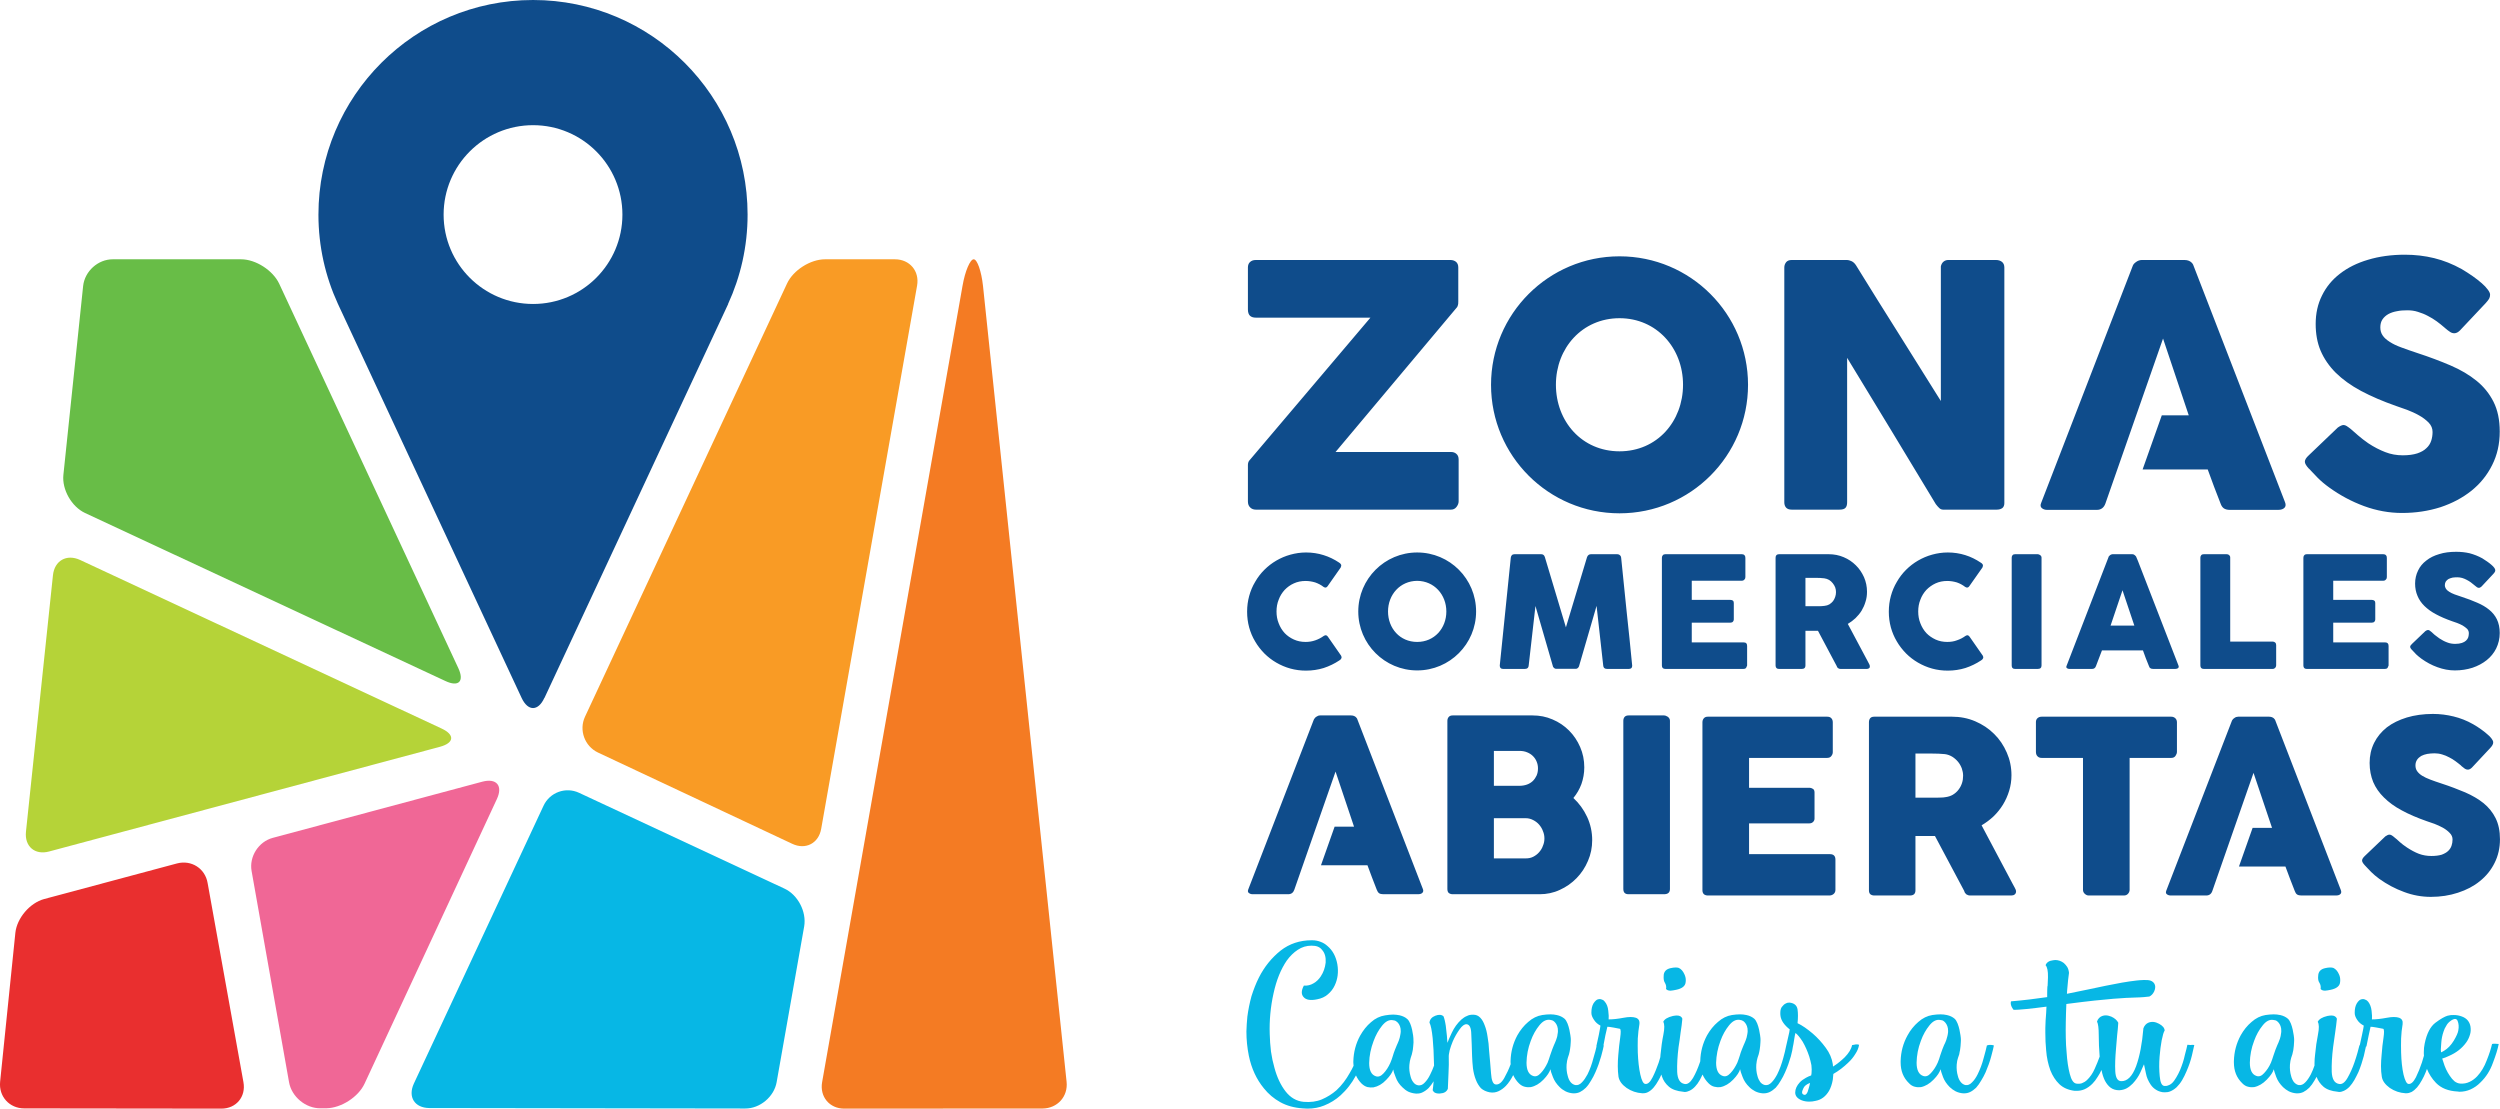
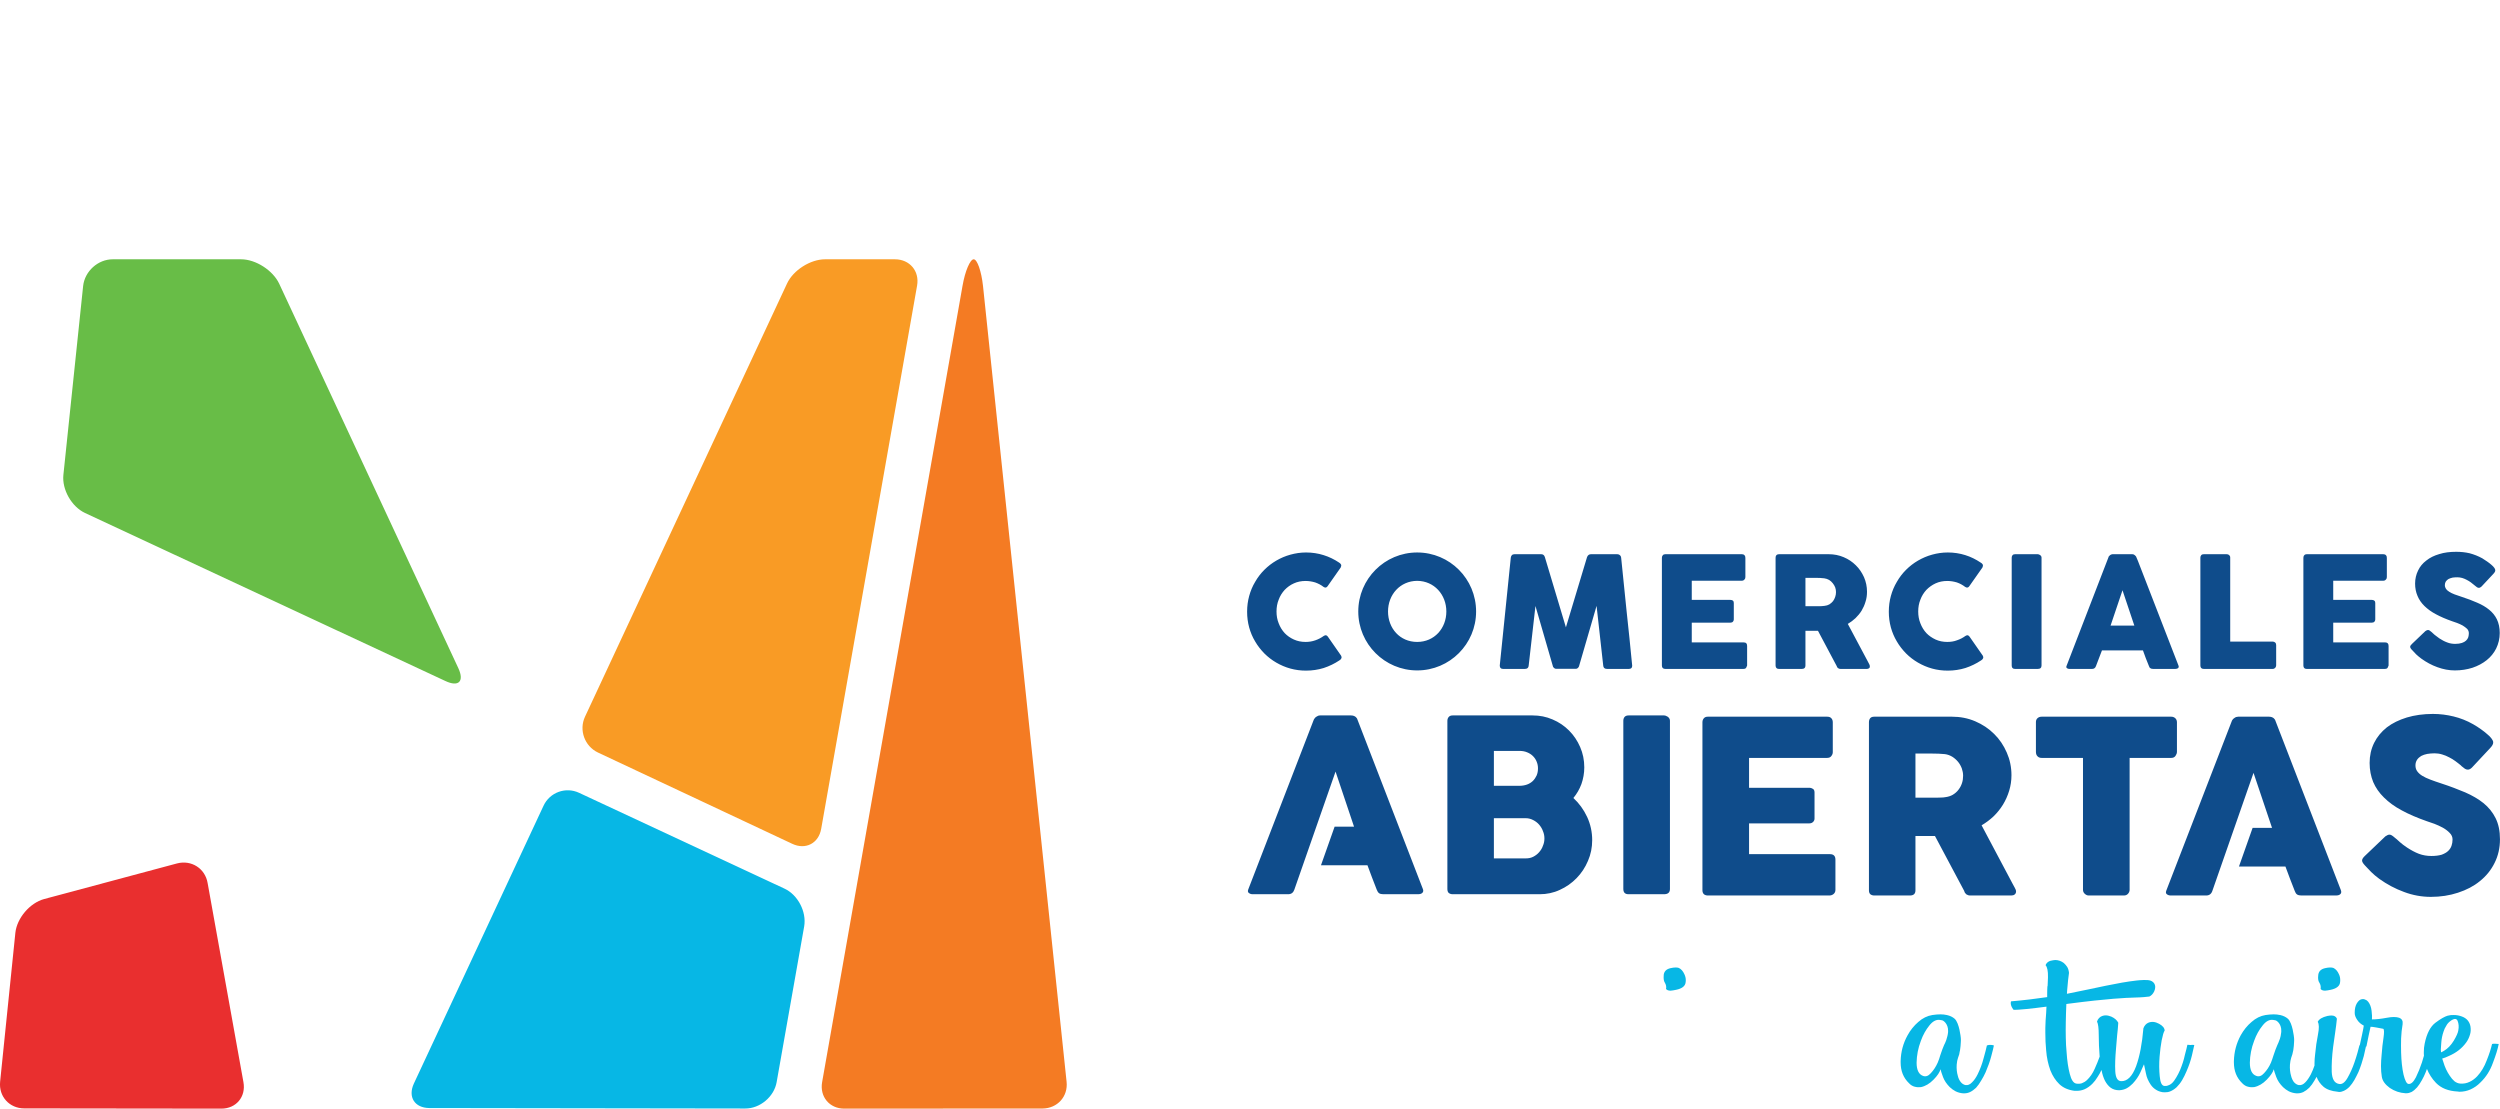
<svg xmlns="http://www.w3.org/2000/svg" width="85.04pt" height="37.71pt" viewBox="0 0 85.04 37.71" version="1.1">
  <defs>
    <clipPath id="clip1">
      <path d="M 27 8 L 37 8 L 37 37.711 L 27 37.711 Z M 27 8 " />
    </clipPath>
    <clipPath id="clip2">
      <path d="M 0 29 L 9 29 L 9 37.711 L 0 37.711 Z M 0 29 " />
    </clipPath>
    <clipPath id="clip3">
-       <path d="M 8 26 L 17 26 L 17 37.711 L 8 37.711 Z M 8 26 " />
-     </clipPath>
+       </clipPath>
    <clipPath id="clip4">
      <path d="M 14 26 L 28 26 L 28 37.711 L 14 37.711 Z M 14 26 " />
    </clipPath>
    <clipPath id="clip5">
-       <path d="M 42 8 L 85.039 8 L 85.039 18 L 42 18 Z M 42 8 " />
-     </clipPath>
+       </clipPath>
    <clipPath id="clip6">
      <path d="M 42 24 L 85.039 24 L 85.039 31 L 42 31 Z M 42 24 " />
    </clipPath>
    <clipPath id="clip7">
      <path d="M 42 18 L 85.039 18 L 85.039 23 L 42 23 Z M 42 18 " />
    </clipPath>
    <clipPath id="clip8">
      <path d="M 42 31 L 64 31 L 64 37.711 L 42 37.711 Z M 42 31 " />
    </clipPath>
    <clipPath id="clip9">
      <path d="M 68 32 L 75 32 L 75 37.711 L 68 37.711 Z M 68 32 " />
    </clipPath>
    <clipPath id="clip10">
      <path d="M 75 33 L 85 33 L 85 37.711 L 75 37.711 Z M 75 33 " />
    </clipPath>
    <clipPath id="clip11">
      <path d="M 64 34 L 68 34 L 68 37.711 L 64 37.711 Z M 64 34 " />
    </clipPath>
  </defs>
  <g id="surface1">
    <g clip-path="url(#clip1)" clip-rule="nonzero">
      <path style=" stroke:none;fill-rule:nonzero;fill:rgb(95.699%,48.199%,13.699%);fill-opacity:1;" d="M 28.719 37.711 C 28.215 37.711 27.879 37.305 27.965 36.812 L 32.742 9.719 C 32.828 9.223 33 8.82 33.121 8.82 C 33.242 8.82 33.383 9.227 33.438 9.727 L 36.281 36.797 C 36.336 37.297 35.969 37.703 35.465 37.707 L 28.719 37.711 " />
    </g>
    <path style=" stroke:none;fill-rule:nonzero;fill:rgb(97.6%,60.799%,14.499%);fill-opacity:1;" d="M 31.195 9.719 C 31.285 9.223 30.945 8.82 30.441 8.82 L 28.066 8.82 C 27.566 8.82 26.98 9.191 26.77 9.648 L 19.898 24.383 C 19.688 24.836 19.887 25.383 20.34 25.598 L 26.949 28.703 C 27.402 28.918 27.848 28.688 27.934 28.191 L 31.195 9.719 " />
    <path style=" stroke:none;fill-rule:nonzero;fill:rgb(40.799%,74.1%,27.8%);fill-opacity:1;" d="M 9.496 9.648 C 9.281 9.195 8.699 8.82 8.199 8.82 L 3.836 8.82 C 3.332 8.82 2.883 9.227 2.828 9.727 L 2.156 16.156 C 2.105 16.652 2.434 17.234 2.891 17.449 L 15.148 23.164 C 15.602 23.379 15.801 23.18 15.59 22.727 L 9.496 9.648 " />
-     <path style=" stroke:none;fill-rule:nonzero;fill:rgb(70.999%,82.7%,21.999%);fill-opacity:1;" d="M 1.801 19.57 C 1.852 19.07 2.266 18.836 2.723 19.047 L 15.02 24.781 C 15.477 24.992 15.453 25.27 14.969 25.402 L 1.668 28.965 C 1.188 29.094 0.832 28.793 0.883 28.293 L 1.801 19.57 " />
    <g clip-path="url(#clip2)" clip-rule="nonzero">
      <path style=" stroke:none;fill-rule:nonzero;fill:rgb(91.399%,18.399%,18.399%);fill-opacity:1;" d="M 0.523 31.727 C 0.578 31.227 1.016 30.715 1.5 30.582 L 6.02 29.371 C 6.508 29.242 6.977 29.539 7.062 30.035 L 8.281 36.812 C 8.371 37.305 8.035 37.711 7.531 37.711 L 0.824 37.703 C 0.32 37.703 -0.047 37.297 0.004 36.797 L 0.523 31.727 " />
    </g>
    <g clip-path="url(#clip3)" clip-rule="nonzero">
      <path style=" stroke:none;fill-rule:nonzero;fill:rgb(94.099%,40.399%,58.8%);fill-opacity:1;" d="M 8.559 29.633 C 8.469 29.141 8.793 28.629 9.281 28.5 L 16.406 26.59 C 16.891 26.461 17.113 26.727 16.902 27.18 L 12.402 36.859 C 12.191 37.316 11.605 37.691 11.102 37.699 L 10.902 37.699 C 10.398 37.707 9.918 37.305 9.832 36.812 L 8.559 29.633 " />
    </g>
    <g clip-path="url(#clip4)" clip-rule="nonzero">
      <path style=" stroke:none;fill-rule:nonzero;fill:rgb(3.099%,71.799%,89.799%);fill-opacity:1;" d="M 14.605 37.691 C 14.105 37.688 13.867 37.316 14.078 36.859 L 18.488 27.41 C 18.699 26.953 19.242 26.754 19.699 26.969 L 26.684 30.227 C 27.141 30.438 27.441 31.016 27.355 31.512 L 26.418 36.812 C 26.332 37.305 25.852 37.711 25.348 37.707 L 14.605 37.691 " />
    </g>
-     <path style=" stroke:none;fill-rule:nonzero;fill:rgb(5.899%,29.799%,54.5%);fill-opacity:1;" d="M 18.133 10.34 C 16.453 10.34 15.09 8.98 15.09 7.301 C 15.09 5.621 16.453 4.258 18.133 4.258 C 19.812 4.258 21.172 5.621 21.172 7.301 C 21.172 8.98 19.812 10.34 18.133 10.34 M 25.43 7.301 C 25.43 3.27 22.16 0 18.133 0 C 14.102 0 10.832 3.27 10.832 7.301 C 10.832 8.387 11.07 9.414 11.496 10.34 L 17.746 23.746 C 17.961 24.199 18.305 24.199 18.516 23.742 L 18.52 23.742 L 24.77 10.34 L 24.766 10.34 C 25.191 9.414 25.43 8.387 25.43 7.301 " />
    <g clip-path="url(#clip5)" clip-rule="nonzero">
      <path style=" stroke:none;fill-rule:nonzero;fill:rgb(5.899%,29.799%,54.5%);fill-opacity:1;" d="M 55.09 15.352 L 55.086 15.352 L 55.09 15.352 C 53.809 15.352 52.926 14.336 52.926 13.086 C 52.926 11.836 53.824 10.824 55.09 10.824 L 55.086 10.824 L 55.09 10.824 C 56.352 10.824 57.25 11.836 57.25 13.086 C 57.25 14.336 56.367 15.352 55.09 15.352 M 55.09 8.719 C 52.676 8.719 50.719 10.676 50.719 13.09 C 50.719 15.504 52.676 17.461 55.09 17.461 C 57.504 17.461 59.461 15.504 59.461 13.09 C 59.461 10.676 57.504 8.719 55.09 8.719 M 74.312 8.844 L 72.848 8.844 C 72.816 8.844 72.785 8.852 72.75 8.863 C 72.715 8.875 72.684 8.895 72.652 8.918 C 72.621 8.941 72.594 8.965 72.574 8.992 C 72.562 9.008 72.547 9.043 72.539 9.066 L 69.43 17.113 C 69.398 17.191 69.41 17.246 69.457 17.285 C 69.504 17.324 69.562 17.344 69.637 17.344 L 71.324 17.344 C 71.469 17.344 71.566 17.27 71.617 17.129 C 71.637 17.074 73.508 11.711 73.578 11.516 L 74.453 14.129 L 73.535 14.129 L 72.883 15.969 L 75.098 15.969 C 75.168 16.164 75.242 16.355 75.312 16.551 C 75.387 16.742 75.461 16.938 75.535 17.129 C 75.562 17.207 75.602 17.262 75.648 17.293 C 75.695 17.324 75.762 17.344 75.852 17.344 L 77.492 17.344 C 77.598 17.344 77.668 17.316 77.711 17.27 C 77.754 17.223 77.758 17.16 77.727 17.082 L 74.602 9.004 C 74.602 9.004 74.535 8.844 74.312 8.844 M 79.965 14.594 C 80.027 14.648 80.109 14.719 80.211 14.809 C 80.312 14.898 80.43 14.988 80.559 15.078 C 80.754 15.207 80.945 15.305 81.137 15.379 C 81.324 15.453 81.527 15.488 81.734 15.488 C 81.93 15.488 82.094 15.465 82.227 15.422 C 82.355 15.379 82.461 15.32 82.535 15.246 C 82.613 15.176 82.668 15.09 82.699 14.996 C 82.73 14.902 82.746 14.801 82.746 14.695 C 82.746 14.574 82.703 14.469 82.613 14.375 C 82.523 14.285 82.414 14.199 82.285 14.129 C 82.156 14.055 82.02 13.996 81.879 13.941 C 81.738 13.891 81.617 13.848 81.512 13.812 C 81.055 13.652 80.656 13.48 80.312 13.297 C 79.969 13.113 79.684 12.906 79.453 12.68 C 79.227 12.453 79.055 12.203 78.938 11.93 C 78.824 11.66 78.77 11.355 78.77 11.02 C 78.77 10.664 78.84 10.344 78.984 10.055 C 79.125 9.766 79.328 9.516 79.594 9.312 C 79.859 9.105 80.18 8.945 80.551 8.836 C 80.926 8.723 81.344 8.664 81.805 8.664 C 82.152 8.664 82.484 8.703 82.801 8.781 C 83.121 8.859 83.434 8.984 83.742 9.156 C 83.871 9.234 83.996 9.312 84.113 9.395 C 84.23 9.477 84.328 9.555 84.418 9.633 C 84.504 9.707 84.574 9.781 84.625 9.852 C 84.676 9.918 84.703 9.977 84.703 10.027 C 84.703 10.078 84.691 10.121 84.668 10.164 C 84.641 10.207 84.605 10.254 84.555 10.309 L 83.68 11.238 C 83.613 11.305 83.551 11.336 83.484 11.336 C 83.434 11.336 83.383 11.32 83.34 11.289 C 83.297 11.262 83.246 11.223 83.191 11.176 L 83.141 11.133 C 83.066 11.066 82.98 11 82.887 10.93 C 82.793 10.863 82.695 10.801 82.586 10.746 C 82.48 10.688 82.367 10.645 82.25 10.609 C 82.133 10.57 82.012 10.555 81.891 10.555 C 81.766 10.555 81.645 10.562 81.535 10.586 C 81.426 10.605 81.328 10.637 81.242 10.684 C 81.16 10.73 81.094 10.789 81.043 10.863 C 80.992 10.938 80.969 11.031 80.969 11.137 C 80.969 11.242 80.996 11.336 81.051 11.414 C 81.102 11.492 81.184 11.562 81.289 11.629 C 81.395 11.699 81.527 11.762 81.688 11.82 C 81.844 11.879 82.027 11.941 82.238 12.012 C 82.645 12.145 83.016 12.285 83.355 12.43 C 83.699 12.578 83.992 12.75 84.242 12.953 C 84.488 13.152 84.68 13.391 84.82 13.668 C 84.961 13.949 85.031 14.285 85.031 14.68 C 85.031 15.102 84.945 15.48 84.773 15.82 C 84.602 16.164 84.367 16.453 84.066 16.695 C 83.766 16.934 83.414 17.121 83.012 17.254 C 82.605 17.383 82.172 17.449 81.707 17.449 C 81.27 17.449 80.84 17.371 80.414 17.215 C 79.992 17.059 79.598 16.848 79.23 16.582 C 79.078 16.473 78.949 16.363 78.844 16.258 C 78.738 16.148 78.656 16.062 78.598 16 L 78.582 15.98 C 78.574 15.973 78.57 15.969 78.566 15.965 C 78.562 15.965 78.559 15.961 78.555 15.957 C 78.551 15.949 78.551 15.945 78.547 15.945 C 78.543 15.941 78.539 15.941 78.535 15.938 C 78.445 15.84 78.402 15.762 78.402 15.707 C 78.402 15.641 78.445 15.57 78.535 15.488 L 79.523 14.543 C 79.602 14.488 79.668 14.457 79.719 14.457 C 79.75 14.457 79.789 14.469 79.824 14.492 C 79.863 14.516 79.91 14.551 79.965 14.594 M 60.695 9.098 C 60.695 9.027 60.719 8.969 60.758 8.918 C 60.801 8.867 60.863 8.844 60.945 8.844 L 62.816 8.844 C 62.871 8.844 62.926 8.859 62.98 8.883 C 63.039 8.91 63.09 8.957 63.133 9.023 C 63.613 9.805 64.098 10.574 64.574 11.332 C 65.051 12.09 65.531 12.859 66.02 13.641 L 66.02 9.062 C 66.035 8.992 66.066 8.938 66.109 8.902 C 66.156 8.863 66.211 8.844 66.27 8.844 L 67.898 8.844 C 67.98 8.844 68.047 8.867 68.102 8.91 C 68.152 8.953 68.18 9.016 68.18 9.098 L 68.18 17.113 C 68.18 17.191 68.156 17.246 68.113 17.281 C 68.066 17.316 68.004 17.336 67.922 17.336 L 66.098 17.336 C 66.051 17.336 66.008 17.32 65.969 17.285 C 65.93 17.25 65.891 17.203 65.848 17.148 C 65.34 16.309 64.84 15.48 64.344 14.66 C 63.848 13.84 63.344 13.012 62.832 12.172 L 62.832 17.082 C 62.832 17.168 62.816 17.23 62.777 17.273 C 62.738 17.316 62.672 17.336 62.57 17.336 L 60.945 17.336 C 60.859 17.336 60.797 17.312 60.754 17.266 C 60.715 17.219 60.695 17.16 60.695 17.09 Z M 42.449 9.098 C 42.449 9.02 42.473 8.957 42.52 8.914 C 42.57 8.867 42.633 8.844 42.719 8.844 L 49.34 8.844 C 49.414 8.844 49.477 8.867 49.527 8.906 C 49.578 8.949 49.605 9.012 49.605 9.098 L 49.605 10.25 C 49.605 10.281 49.602 10.309 49.602 10.336 C 49.598 10.363 49.59 10.398 49.57 10.441 L 45.43 15.375 L 49.359 15.375 C 49.43 15.375 49.492 15.395 49.539 15.438 C 49.59 15.48 49.617 15.543 49.617 15.633 L 49.617 17.055 C 49.617 17.121 49.59 17.184 49.543 17.246 C 49.496 17.305 49.434 17.336 49.359 17.336 L 42.719 17.336 C 42.641 17.336 42.578 17.312 42.527 17.262 C 42.473 17.211 42.449 17.145 42.449 17.055 L 42.449 15.824 C 42.449 15.766 42.461 15.715 42.488 15.676 L 46.617 10.805 L 42.719 10.805 C 42.633 10.805 42.57 10.785 42.52 10.742 C 42.473 10.695 42.449 10.625 42.449 10.527 L 42.449 9.098 " />
    </g>
    <g clip-path="url(#clip6)" clip-rule="nonzero">
      <path style=" stroke:none;fill-rule:nonzero;fill:rgb(5.899%,29.799%,54.5%);fill-opacity:1;" d="M 77.184 24.379 L 76.133 24.379 C 76.113 24.379 76.09 24.383 76.062 24.391 C 76.039 24.402 76.016 24.414 75.996 24.43 C 75.973 24.445 75.953 24.465 75.941 24.484 C 75.93 24.496 75.918 24.52 75.914 24.535 L 73.688 30.297 C 73.668 30.352 73.672 30.391 73.707 30.418 C 73.742 30.445 73.785 30.461 73.836 30.461 L 75.047 30.461 C 75.148 30.461 75.219 30.41 75.254 30.309 C 75.266 30.27 76.605 26.43 76.656 26.289 L 77.285 28.16 L 76.625 28.16 L 76.16 29.477 L 77.742 29.477 C 77.793 29.617 77.848 29.754 77.898 29.895 C 77.949 30.031 78.004 30.172 78.059 30.309 C 78.078 30.363 78.102 30.402 78.137 30.426 C 78.172 30.449 78.219 30.461 78.281 30.461 L 79.457 30.461 C 79.531 30.461 79.582 30.445 79.613 30.41 C 79.645 30.375 79.648 30.332 79.625 30.273 L 77.391 24.492 C 77.391 24.492 77.344 24.379 77.184 24.379 M 45.957 24.336 L 44.906 24.336 C 44.883 24.336 44.859 24.34 44.836 24.348 C 44.812 24.359 44.789 24.371 44.766 24.387 C 44.746 24.402 44.727 24.422 44.715 24.441 C 44.703 24.453 44.691 24.477 44.684 24.496 L 42.461 30.254 C 42.441 30.309 42.445 30.348 42.48 30.375 C 42.516 30.402 42.555 30.418 42.609 30.418 L 43.816 30.418 C 43.922 30.418 43.992 30.367 44.027 30.266 C 44.039 30.227 45.379 26.387 45.43 26.246 L 46.059 28.121 L 45.398 28.121 L 44.934 29.434 L 46.516 29.434 C 46.566 29.574 46.621 29.711 46.672 29.852 C 46.723 29.988 46.777 30.129 46.832 30.266 C 46.852 30.32 46.879 30.359 46.91 30.383 C 46.945 30.406 46.992 30.418 47.055 30.418 L 48.23 30.418 C 48.305 30.418 48.355 30.402 48.387 30.367 C 48.418 30.332 48.422 30.289 48.398 30.234 L 46.164 24.449 C 46.164 24.449 46.117 24.336 45.957 24.336 M 81.453 28.488 C 81.5 28.523 81.559 28.574 81.629 28.641 C 81.699 28.703 81.781 28.766 81.875 28.828 C 82.012 28.918 82.148 28.992 82.281 29.043 C 82.418 29.094 82.559 29.117 82.707 29.117 C 82.844 29.117 82.961 29.102 83.055 29.074 C 83.148 29.039 83.219 29 83.273 28.949 C 83.328 28.898 83.367 28.84 83.391 28.77 C 83.414 28.703 83.426 28.633 83.426 28.555 C 83.426 28.473 83.395 28.398 83.328 28.332 C 83.266 28.266 83.188 28.207 83.098 28.156 C 83.004 28.105 82.91 28.062 82.809 28.023 C 82.711 27.988 82.625 27.957 82.551 27.934 C 82.227 27.82 81.941 27.699 81.699 27.566 C 81.457 27.438 81.254 27.289 81.094 27.129 C 80.93 26.969 80.809 26.793 80.727 26.602 C 80.648 26.406 80.605 26.191 80.605 25.953 C 80.605 25.703 80.656 25.477 80.758 25.27 C 80.859 25.066 81.004 24.891 81.191 24.742 C 81.379 24.598 81.605 24.488 81.871 24.406 C 82.133 24.328 82.43 24.285 82.758 24.285 C 83.004 24.285 83.238 24.316 83.461 24.371 C 83.688 24.426 83.91 24.512 84.129 24.637 C 84.219 24.688 84.309 24.746 84.391 24.805 C 84.473 24.863 84.543 24.918 84.605 24.973 C 84.668 25.023 84.719 25.078 84.754 25.125 C 84.789 25.172 84.809 25.215 84.809 25.25 C 84.809 25.285 84.801 25.32 84.781 25.348 C 84.766 25.379 84.738 25.41 84.703 25.449 L 84.086 26.109 C 84.039 26.156 83.992 26.18 83.945 26.18 C 83.906 26.18 83.875 26.168 83.844 26.148 C 83.812 26.125 83.777 26.098 83.738 26.066 L 83.703 26.031 C 83.648 25.988 83.59 25.938 83.523 25.891 C 83.457 25.844 83.387 25.797 83.312 25.762 C 83.234 25.719 83.156 25.688 83.074 25.664 C 82.988 25.637 82.902 25.625 82.816 25.625 C 82.727 25.625 82.645 25.633 82.566 25.645 C 82.488 25.66 82.418 25.684 82.359 25.715 C 82.301 25.75 82.254 25.793 82.219 25.844 C 82.184 25.898 82.164 25.961 82.164 26.035 C 82.164 26.113 82.184 26.18 82.223 26.234 C 82.262 26.289 82.316 26.34 82.391 26.387 C 82.469 26.434 82.562 26.48 82.672 26.52 C 82.785 26.562 82.914 26.609 83.062 26.656 C 83.352 26.75 83.613 26.852 83.855 26.953 C 84.098 27.059 84.305 27.18 84.48 27.32 C 84.656 27.465 84.793 27.633 84.891 27.832 C 84.988 28.027 85.039 28.266 85.039 28.547 C 85.039 28.844 84.977 29.113 84.855 29.355 C 84.734 29.598 84.57 29.801 84.355 29.973 C 84.145 30.145 83.898 30.273 83.609 30.367 C 83.324 30.461 83.016 30.508 82.688 30.508 C 82.379 30.508 82.07 30.453 81.773 30.34 C 81.473 30.23 81.195 30.082 80.934 29.895 C 80.828 29.816 80.734 29.738 80.66 29.664 C 80.59 29.586 80.527 29.527 80.484 29.48 L 80.473 29.469 C 80.473 29.461 80.469 29.461 80.465 29.457 C 80.461 29.457 80.461 29.453 80.457 29.453 C 80.453 29.445 80.453 29.441 80.449 29.441 C 80.445 29.441 80.445 29.438 80.441 29.434 C 80.379 29.367 80.348 29.312 80.348 29.273 C 80.348 29.227 80.379 29.176 80.441 29.117 L 81.141 28.449 C 81.199 28.41 81.242 28.391 81.277 28.391 C 81.305 28.391 81.328 28.398 81.355 28.414 C 81.383 28.43 81.414 28.453 81.453 28.488 M 69.254 24.559 C 69.254 24.504 69.273 24.461 69.312 24.426 C 69.348 24.395 69.395 24.379 69.449 24.379 L 73.855 24.379 C 73.902 24.379 73.945 24.391 73.984 24.422 C 74.023 24.453 74.047 24.496 74.051 24.559 L 74.051 25.574 C 74.051 25.625 74.031 25.668 74 25.715 C 73.965 25.762 73.918 25.781 73.855 25.781 L 72.441 25.781 L 72.441 30.266 C 72.441 30.316 72.422 30.363 72.387 30.402 C 72.352 30.441 72.305 30.461 72.25 30.461 L 71.047 30.461 C 71 30.461 70.957 30.441 70.918 30.406 C 70.875 30.367 70.855 30.324 70.855 30.266 L 70.855 25.781 L 69.449 25.781 C 69.395 25.781 69.348 25.766 69.312 25.73 C 69.273 25.695 69.254 25.641 69.254 25.574 Z M 66.777 26.387 C 66.777 26.305 66.762 26.223 66.734 26.141 C 66.703 26.059 66.66 25.98 66.605 25.914 C 66.551 25.848 66.484 25.789 66.41 25.742 C 66.332 25.695 66.25 25.664 66.156 25.652 C 66.082 25.645 66.008 25.641 65.941 25.637 C 65.875 25.633 65.801 25.633 65.723 25.633 L 65.156 25.633 L 65.156 27.133 L 65.91 27.133 C 65.961 27.133 66.004 27.133 66.043 27.129 C 66.082 27.129 66.121 27.125 66.168 27.117 C 66.266 27.105 66.352 27.078 66.426 27.035 C 66.504 26.988 66.566 26.934 66.617 26.867 C 66.672 26.797 66.711 26.723 66.738 26.641 C 66.766 26.559 66.777 26.473 66.777 26.387 M 63.574 24.566 C 63.574 24.508 63.59 24.465 63.617 24.43 C 63.648 24.395 63.691 24.379 63.754 24.379 L 66.398 24.379 C 66.68 24.379 66.941 24.43 67.188 24.535 C 67.434 24.641 67.648 24.781 67.832 24.965 C 68.016 25.145 68.156 25.355 68.262 25.598 C 68.367 25.836 68.422 26.094 68.422 26.371 C 68.422 26.555 68.395 26.73 68.344 26.898 C 68.293 27.066 68.223 27.223 68.133 27.371 C 68.043 27.516 67.938 27.648 67.812 27.77 C 67.688 27.887 67.551 27.988 67.406 28.074 L 68.457 30.055 C 68.477 30.094 68.5 30.141 68.531 30.191 C 68.562 30.242 68.578 30.289 68.578 30.324 C 68.578 30.367 68.562 30.402 68.531 30.426 C 68.504 30.449 68.465 30.461 68.418 30.461 L 67.012 30.461 C 66.965 30.461 66.926 30.445 66.887 30.422 C 66.852 30.391 66.824 30.355 66.816 30.309 L 65.82 28.438 L 65.156 28.438 L 65.156 30.285 C 65.156 30.402 65.094 30.461 64.969 30.461 L 63.754 30.461 C 63.699 30.461 63.656 30.445 63.621 30.418 C 63.59 30.391 63.574 30.344 63.574 30.285 Z M 57.91 24.566 C 57.91 24.508 57.93 24.465 57.961 24.43 C 57.992 24.395 58.035 24.379 58.094 24.379 L 62.152 24.379 C 62.215 24.379 62.262 24.395 62.293 24.43 C 62.328 24.465 62.344 24.512 62.344 24.574 L 62.344 25.586 C 62.344 25.633 62.328 25.676 62.293 25.719 C 62.262 25.762 62.215 25.781 62.148 25.781 L 59.496 25.781 L 59.496 26.797 L 61.543 26.797 C 61.594 26.797 61.637 26.812 61.672 26.836 C 61.707 26.859 61.723 26.902 61.723 26.957 L 61.723 27.844 C 61.723 27.883 61.711 27.918 61.68 27.953 C 61.648 27.988 61.605 28.008 61.547 28.008 L 59.496 28.008 L 59.496 29.055 L 62.25 29.055 C 62.371 29.055 62.434 29.117 62.434 29.242 L 62.434 30.273 C 62.434 30.391 62.332 30.461 62.23 30.461 L 58.094 30.461 C 58.039 30.461 57.992 30.445 57.961 30.418 C 57.93 30.391 57.91 30.344 57.91 30.285 Z M 55.219 24.516 C 55.219 24.465 55.234 24.422 55.262 24.387 C 55.293 24.352 55.34 24.336 55.398 24.336 L 56.602 24.336 C 56.641 24.336 56.688 24.352 56.734 24.383 C 56.777 24.418 56.805 24.461 56.805 24.516 L 56.805 30.238 C 56.805 30.359 56.738 30.418 56.602 30.418 L 55.398 30.418 C 55.277 30.418 55.219 30.359 55.219 30.238 Z M 52.535 28.52 C 52.535 28.434 52.52 28.352 52.484 28.27 C 52.457 28.188 52.41 28.117 52.355 28.051 C 52.301 27.988 52.23 27.934 52.152 27.895 C 52.074 27.855 51.992 27.832 51.902 27.832 L 50.816 27.832 L 50.816 29.199 L 51.902 29.199 C 51.992 29.199 52.074 29.184 52.152 29.145 C 52.23 29.105 52.297 29.055 52.352 28.992 C 52.41 28.926 52.457 28.855 52.484 28.77 C 52.52 28.691 52.535 28.605 52.535 28.52 M 52.316 26.137 C 52.316 26.055 52.301 25.98 52.27 25.906 C 52.242 25.836 52.199 25.773 52.145 25.719 C 52.09 25.664 52.023 25.621 51.945 25.59 C 51.871 25.559 51.785 25.543 51.695 25.543 L 50.816 25.543 L 50.816 26.73 L 51.684 26.73 C 51.777 26.73 51.863 26.715 51.941 26.688 C 52.02 26.66 52.086 26.617 52.141 26.566 C 52.195 26.512 52.238 26.449 52.27 26.379 C 52.301 26.305 52.316 26.227 52.316 26.137 M 49.234 24.523 C 49.234 24.465 49.25 24.422 49.281 24.387 C 49.312 24.352 49.355 24.336 49.414 24.336 L 52.133 24.336 C 52.371 24.336 52.598 24.379 52.812 24.473 C 53.023 24.562 53.211 24.688 53.371 24.848 C 53.531 25.008 53.656 25.195 53.75 25.41 C 53.844 25.625 53.891 25.855 53.891 26.102 C 53.891 26.305 53.855 26.496 53.793 26.672 C 53.727 26.848 53.637 27.004 53.52 27.145 C 53.715 27.324 53.871 27.539 53.988 27.789 C 54.102 28.035 54.16 28.301 54.16 28.578 C 54.16 28.828 54.113 29.062 54.016 29.285 C 53.922 29.508 53.793 29.703 53.629 29.871 C 53.465 30.039 53.277 30.172 53.059 30.27 C 52.844 30.371 52.613 30.418 52.375 30.418 L 49.414 30.418 C 49.359 30.418 49.316 30.402 49.281 30.375 C 49.25 30.348 49.234 30.301 49.234 30.242 L 49.234 24.523 " />
    </g>
    <g clip-path="url(#clip7)" clip-rule="nonzero">
      <path style=" stroke:none;fill-rule:nonzero;fill:rgb(5.899%,29.799%,54.5%);fill-opacity:1;" d="M 48.207 21.836 L 48.203 21.836 L 48.207 21.836 C 47.617 21.836 47.215 21.371 47.215 20.801 C 47.215 20.227 47.625 19.762 48.207 19.758 L 48.203 19.758 L 48.207 19.758 C 48.785 19.762 49.199 20.227 49.199 20.801 C 49.199 21.371 48.793 21.836 48.207 21.836 M 48.207 18.793 C 47.102 18.793 46.203 19.691 46.203 20.801 C 46.203 21.906 47.102 22.805 48.207 22.805 C 49.316 22.805 50.211 21.906 50.211 20.801 C 50.211 19.691 49.316 18.793 48.207 18.793 M 82.703 21.492 C 82.734 21.52 82.77 21.551 82.816 21.594 C 82.863 21.633 82.918 21.672 82.977 21.715 C 83.066 21.773 83.152 21.82 83.242 21.852 C 83.328 21.887 83.422 21.902 83.516 21.902 C 83.605 21.902 83.68 21.891 83.742 21.871 C 83.801 21.852 83.848 21.824 83.883 21.793 C 83.922 21.758 83.945 21.719 83.961 21.676 C 83.973 21.633 83.98 21.586 83.98 21.539 C 83.98 21.484 83.961 21.434 83.922 21.391 C 83.879 21.352 83.828 21.312 83.77 21.277 C 83.711 21.246 83.648 21.215 83.582 21.191 C 83.52 21.168 83.461 21.148 83.414 21.133 C 83.203 21.059 83.02 20.98 82.863 20.895 C 82.703 20.812 82.574 20.715 82.469 20.613 C 82.363 20.508 82.285 20.395 82.234 20.27 C 82.18 20.145 82.152 20.004 82.152 19.852 C 82.152 19.688 82.188 19.539 82.254 19.406 C 82.316 19.273 82.41 19.16 82.535 19.066 C 82.656 18.969 82.801 18.898 82.973 18.848 C 83.145 18.793 83.336 18.77 83.551 18.77 C 83.707 18.77 83.859 18.785 84.008 18.82 C 84.152 18.859 84.297 18.914 84.438 18.992 C 84.496 19.027 84.555 19.066 84.605 19.102 C 84.66 19.141 84.707 19.176 84.746 19.211 C 84.789 19.246 84.82 19.281 84.844 19.312 C 84.867 19.344 84.879 19.371 84.879 19.395 C 84.879 19.418 84.875 19.438 84.863 19.457 C 84.852 19.477 84.836 19.496 84.812 19.523 L 84.41 19.953 C 84.379 19.98 84.352 19.996 84.32 19.996 C 84.297 19.996 84.273 19.988 84.254 19.973 C 84.234 19.961 84.211 19.941 84.188 19.922 L 84.164 19.902 C 84.129 19.871 84.09 19.84 84.047 19.809 C 84.004 19.777 83.957 19.75 83.906 19.723 C 83.859 19.699 83.809 19.676 83.754 19.66 C 83.699 19.645 83.645 19.637 83.586 19.637 C 83.531 19.637 83.477 19.641 83.426 19.648 C 83.375 19.66 83.328 19.676 83.289 19.695 C 83.254 19.719 83.223 19.742 83.199 19.777 C 83.176 19.812 83.164 19.855 83.164 19.902 C 83.164 19.953 83.18 19.996 83.203 20.031 C 83.227 20.066 83.262 20.098 83.312 20.129 C 83.359 20.16 83.422 20.191 83.496 20.219 C 83.566 20.246 83.652 20.273 83.746 20.305 C 83.934 20.367 84.105 20.43 84.262 20.5 C 84.418 20.566 84.555 20.645 84.668 20.738 C 84.781 20.828 84.871 20.938 84.934 21.066 C 84.996 21.195 85.031 21.352 85.031 21.531 C 85.031 21.723 84.988 21.898 84.91 22.059 C 84.832 22.215 84.723 22.348 84.586 22.457 C 84.449 22.566 84.289 22.652 84.102 22.715 C 83.918 22.773 83.719 22.805 83.504 22.805 C 83.301 22.805 83.105 22.766 82.91 22.695 C 82.715 22.625 82.535 22.527 82.367 22.406 C 82.297 22.355 82.238 22.305 82.188 22.258 C 82.141 22.207 82.102 22.168 82.074 22.137 L 82.066 22.129 C 82.066 22.125 82.062 22.125 82.062 22.121 C 82.059 22.121 82.059 22.121 82.055 22.117 C 82.055 22.117 82.055 22.113 82.051 22.113 C 82.051 22.113 82.047 22.109 82.047 22.109 C 82.004 22.066 81.984 22.027 81.984 22.004 C 81.984 21.973 82.004 21.941 82.047 21.902 L 82.5 21.469 C 82.539 21.441 82.566 21.43 82.59 21.43 C 82.605 21.43 82.621 21.434 82.641 21.445 C 82.656 21.457 82.68 21.473 82.703 21.492 M 78.352 18.973 C 78.352 18.938 78.363 18.906 78.383 18.887 C 78.402 18.863 78.43 18.852 78.465 18.852 L 81.07 18.852 C 81.109 18.852 81.141 18.863 81.16 18.887 C 81.184 18.91 81.191 18.941 81.191 18.98 L 81.191 19.629 C 81.191 19.66 81.184 19.688 81.16 19.711 C 81.141 19.738 81.109 19.754 81.07 19.754 L 79.367 19.754 L 79.367 20.406 L 80.68 20.406 C 80.715 20.406 80.742 20.414 80.762 20.43 C 80.785 20.445 80.797 20.473 80.797 20.508 L 80.797 21.074 C 80.797 21.102 80.785 21.125 80.77 21.145 C 80.75 21.168 80.719 21.18 80.684 21.18 L 79.367 21.18 L 79.367 21.852 L 81.133 21.852 C 81.211 21.852 81.25 21.891 81.25 21.973 L 81.25 22.633 C 81.25 22.652 81.242 22.668 81.23 22.68 C 81.223 22.73 81.188 22.754 81.121 22.754 L 78.465 22.754 C 78.43 22.754 78.402 22.746 78.383 22.727 C 78.363 22.707 78.352 22.68 78.352 22.641 Z M 74.848 18.965 C 74.848 18.934 74.859 18.906 74.879 18.883 C 74.902 18.859 74.93 18.852 74.965 18.852 L 75.742 18.852 C 75.773 18.852 75.801 18.859 75.824 18.883 C 75.852 18.902 75.863 18.93 75.863 18.965 L 75.863 21.824 L 77.309 21.824 C 77.34 21.824 77.367 21.836 77.391 21.855 C 77.414 21.875 77.426 21.906 77.426 21.941 L 77.426 22.633 C 77.426 22.664 77.414 22.691 77.395 22.715 C 77.375 22.738 77.344 22.754 77.309 22.754 L 74.965 22.754 C 74.887 22.754 74.848 22.715 74.848 22.637 Z M 72.199 20.078 C 72.164 20.168 71.828 21.191 71.793 21.281 L 72.602 21.281 Z M 71.723 18.953 C 71.723 18.945 71.727 18.934 71.738 18.922 C 71.746 18.91 71.762 18.898 71.773 18.887 C 71.789 18.875 71.801 18.867 71.816 18.863 C 71.832 18.855 71.848 18.852 71.863 18.852 L 72.535 18.852 C 72.566 18.852 72.59 18.863 72.609 18.879 C 72.633 18.898 72.648 18.914 72.66 18.93 L 72.723 19.078 L 74.102 22.637 C 74.117 22.672 74.113 22.699 74.094 22.723 C 74.074 22.742 74.043 22.754 73.996 22.754 L 73.242 22.754 C 73.199 22.754 73.168 22.746 73.148 22.73 C 73.125 22.719 73.109 22.691 73.098 22.656 C 73.062 22.566 73.027 22.477 72.992 22.391 C 72.961 22.301 72.926 22.211 72.895 22.125 L 71.5 22.125 C 71.465 22.211 71.434 22.301 71.398 22.391 C 71.363 22.477 71.332 22.566 71.297 22.656 C 71.273 22.723 71.23 22.754 71.164 22.754 L 70.391 22.754 C 70.355 22.754 70.328 22.746 70.309 22.727 C 70.285 22.711 70.281 22.684 70.297 22.648 Z M 68.43 18.969 C 68.43 18.938 68.438 18.91 68.457 18.887 C 68.477 18.863 68.504 18.852 68.543 18.852 L 69.316 18.852 C 69.34 18.852 69.371 18.863 69.398 18.883 C 69.43 18.906 69.445 18.934 69.445 18.969 L 69.445 22.637 C 69.445 22.715 69.402 22.754 69.316 22.754 L 68.543 22.754 C 68.465 22.754 68.43 22.715 68.43 22.637 Z M 67.375 19.137 C 67.406 19.152 67.43 19.176 67.445 19.203 C 67.457 19.234 67.453 19.266 67.434 19.305 L 66.992 19.934 C 66.973 19.965 66.953 19.98 66.93 19.984 C 66.906 19.992 66.883 19.984 66.848 19.965 C 66.762 19.898 66.668 19.848 66.566 19.812 C 66.461 19.781 66.352 19.762 66.238 19.762 C 66.094 19.762 65.961 19.789 65.84 19.844 C 65.723 19.898 65.617 19.973 65.527 20.066 C 65.441 20.16 65.371 20.27 65.324 20.398 C 65.273 20.523 65.25 20.656 65.25 20.801 C 65.25 20.945 65.273 21.078 65.324 21.203 C 65.371 21.328 65.441 21.441 65.527 21.535 C 65.617 21.629 65.723 21.699 65.84 21.754 C 65.961 21.809 66.094 21.836 66.238 21.836 C 66.352 21.836 66.465 21.82 66.566 21.781 C 66.672 21.746 66.77 21.695 66.855 21.633 C 66.887 21.613 66.914 21.605 66.934 21.609 C 66.953 21.613 66.977 21.629 66.996 21.656 L 67.445 22.301 C 67.465 22.34 67.469 22.375 67.453 22.398 C 67.441 22.426 67.418 22.449 67.387 22.465 C 67.223 22.574 67.047 22.66 66.855 22.723 C 66.668 22.781 66.465 22.812 66.258 22.812 C 66.07 22.812 65.891 22.789 65.723 22.742 C 65.551 22.695 65.391 22.625 65.242 22.539 C 65.094 22.453 64.957 22.348 64.836 22.227 C 64.715 22.102 64.609 21.969 64.523 21.82 C 64.434 21.672 64.367 21.512 64.32 21.344 C 64.273 21.172 64.25 20.992 64.25 20.809 C 64.25 20.621 64.273 20.445 64.32 20.273 C 64.367 20.102 64.434 19.941 64.523 19.793 C 64.609 19.641 64.715 19.504 64.836 19.383 C 64.957 19.262 65.094 19.156 65.242 19.07 C 65.391 18.984 65.551 18.914 65.723 18.867 C 65.891 18.82 66.07 18.793 66.258 18.793 C 66.465 18.793 66.664 18.824 66.852 18.883 C 67.039 18.941 67.211 19.027 67.375 19.137 M 62.453 20.141 C 62.453 20.086 62.445 20.035 62.426 19.98 C 62.406 19.93 62.379 19.883 62.344 19.84 C 62.309 19.793 62.266 19.758 62.219 19.727 C 62.168 19.699 62.113 19.68 62.055 19.672 C 62.004 19.668 61.961 19.664 61.918 19.66 C 61.875 19.66 61.828 19.656 61.777 19.656 L 61.414 19.656 L 61.414 20.621 L 61.898 20.621 C 61.93 20.621 61.957 20.621 61.98 20.617 C 62.004 20.617 62.031 20.613 62.062 20.609 C 62.125 20.602 62.18 20.586 62.227 20.559 C 62.277 20.527 62.316 20.492 62.352 20.449 C 62.383 20.406 62.41 20.355 62.426 20.305 C 62.445 20.25 62.453 20.195 62.453 20.141 M 60.398 18.973 C 60.398 18.938 60.406 18.906 60.426 18.887 C 60.445 18.863 60.477 18.852 60.512 18.852 L 62.207 18.852 C 62.391 18.852 62.559 18.887 62.715 18.953 C 62.875 19.02 63.012 19.113 63.129 19.23 C 63.246 19.344 63.336 19.48 63.406 19.633 C 63.473 19.789 63.508 19.953 63.508 20.129 C 63.508 20.25 63.492 20.363 63.457 20.469 C 63.426 20.578 63.379 20.68 63.324 20.773 C 63.266 20.867 63.195 20.949 63.117 21.027 C 63.035 21.102 62.949 21.168 62.855 21.223 L 63.531 22.492 C 63.543 22.52 63.559 22.547 63.578 22.582 C 63.598 22.613 63.605 22.641 63.605 22.668 C 63.605 22.695 63.598 22.719 63.578 22.73 C 63.559 22.746 63.535 22.754 63.504 22.754 L 62.602 22.754 C 62.574 22.754 62.547 22.746 62.523 22.727 C 62.5 22.711 62.484 22.688 62.477 22.656 L 61.84 21.457 L 61.414 21.457 L 61.414 22.641 C 61.414 22.715 61.375 22.754 61.293 22.754 L 60.512 22.754 C 60.477 22.754 60.449 22.746 60.43 22.727 C 60.41 22.707 60.398 22.68 60.398 22.641 Z M 56.531 18.973 C 56.531 18.938 56.543 18.906 56.562 18.887 C 56.582 18.863 56.609 18.852 56.648 18.852 L 59.254 18.852 C 59.289 18.852 59.32 18.863 59.34 18.887 C 59.363 18.91 59.371 18.941 59.371 18.98 L 59.371 19.629 C 59.371 19.66 59.363 19.688 59.34 19.711 C 59.32 19.738 59.289 19.754 59.25 19.754 L 57.547 19.754 L 57.547 20.406 L 58.859 20.406 C 58.895 20.406 58.922 20.414 58.945 20.43 C 58.965 20.445 58.977 20.473 58.977 20.508 L 58.977 21.074 C 58.977 21.102 58.965 21.125 58.949 21.145 C 58.93 21.168 58.902 21.18 58.863 21.18 L 57.547 21.18 L 57.547 21.852 L 59.312 21.852 C 59.391 21.852 59.43 21.891 59.43 21.973 L 59.43 22.633 C 59.43 22.652 59.422 22.668 59.41 22.68 C 59.402 22.73 59.367 22.754 59.301 22.754 L 56.648 22.754 C 56.613 22.754 56.586 22.746 56.562 22.727 C 56.543 22.707 56.531 22.68 56.531 22.641 Z M 51.391 18.969 C 51.395 18.938 51.406 18.91 51.426 18.887 C 51.449 18.863 51.477 18.852 51.516 18.852 L 52.426 18.852 C 52.492 18.852 52.531 18.887 52.551 18.953 L 53.266 21.34 L 53.984 18.953 C 54.008 18.887 54.055 18.852 54.117 18.852 L 55.016 18.852 C 55.047 18.852 55.078 18.863 55.102 18.887 C 55.129 18.906 55.141 18.934 55.145 18.969 C 55.207 19.586 55.27 20.195 55.332 20.805 C 55.398 21.41 55.461 22.023 55.52 22.637 L 55.52 22.652 C 55.52 22.719 55.48 22.754 55.406 22.754 L 54.664 22.754 C 54.582 22.754 54.539 22.715 54.535 22.637 L 54.309 20.609 L 53.715 22.652 C 53.715 22.668 53.699 22.691 53.68 22.715 C 53.656 22.738 53.637 22.75 53.613 22.75 L 52.922 22.75 C 52.902 22.75 52.879 22.738 52.855 22.715 C 52.832 22.691 52.82 22.672 52.82 22.652 L 52.23 20.613 L 52 22.637 C 51.996 22.715 51.953 22.754 51.871 22.754 L 51.129 22.754 C 51.051 22.754 51.016 22.715 51.016 22.637 Z M 45.551 19.137 C 45.578 19.152 45.602 19.176 45.617 19.203 C 45.629 19.234 45.625 19.266 45.605 19.305 L 45.164 19.934 C 45.145 19.965 45.125 19.98 45.102 19.984 C 45.078 19.992 45.055 19.984 45.023 19.965 C 44.938 19.898 44.84 19.848 44.738 19.812 C 44.633 19.781 44.523 19.762 44.41 19.762 C 44.266 19.762 44.133 19.789 44.012 19.844 C 43.891 19.898 43.789 19.973 43.699 20.066 C 43.613 20.16 43.543 20.27 43.496 20.398 C 43.445 20.523 43.422 20.656 43.422 20.801 C 43.422 20.945 43.445 21.078 43.496 21.203 C 43.543 21.328 43.613 21.441 43.699 21.535 C 43.789 21.629 43.891 21.699 44.012 21.754 C 44.133 21.809 44.266 21.836 44.41 21.836 C 44.523 21.836 44.633 21.82 44.742 21.781 C 44.844 21.746 44.941 21.695 45.027 21.633 C 45.059 21.613 45.086 21.605 45.105 21.609 C 45.129 21.613 45.148 21.629 45.168 21.656 L 45.617 22.301 C 45.637 22.34 45.641 22.375 45.625 22.398 C 45.613 22.426 45.59 22.449 45.559 22.465 C 45.395 22.574 45.219 22.66 45.027 22.723 C 44.84 22.781 44.637 22.812 44.426 22.812 C 44.242 22.812 44.066 22.789 43.895 22.742 C 43.723 22.695 43.562 22.625 43.414 22.539 C 43.266 22.453 43.129 22.348 43.008 22.227 C 42.887 22.102 42.781 21.969 42.695 21.82 C 42.605 21.672 42.539 21.512 42.492 21.344 C 42.445 21.172 42.422 20.992 42.422 20.809 C 42.422 20.621 42.445 20.445 42.492 20.273 C 42.539 20.102 42.605 19.941 42.695 19.793 C 42.781 19.641 42.887 19.504 43.008 19.383 C 43.129 19.262 43.266 19.156 43.414 19.07 C 43.562 18.984 43.723 18.914 43.895 18.867 C 44.066 18.82 44.242 18.793 44.426 18.793 C 44.637 18.793 44.836 18.824 45.023 18.883 C 45.211 18.941 45.387 19.027 45.551 19.137 " />
    </g>
    <path style=" stroke:none;fill-rule:nonzero;fill:rgb(3.099%,71.799%,89.799%);fill-opacity:1;" d="M 56.672 33.641 C 56.703 33.68 56.754 33.699 56.828 33.699 C 56.883 33.695 56.945 33.684 57.02 33.668 C 57.203 33.629 57.305 33.555 57.332 33.449 C 57.34 33.414 57.344 33.379 57.344 33.34 C 57.344 33.273 57.328 33.207 57.297 33.141 C 57.25 33.035 57.188 32.965 57.109 32.926 C 57.082 32.914 57.043 32.91 56.996 32.91 C 56.945 32.91 56.891 32.918 56.82 32.934 C 56.688 32.965 56.613 33.035 56.594 33.152 C 56.59 33.188 56.59 33.219 56.59 33.25 C 56.59 33.328 56.605 33.387 56.633 33.43 C 56.672 33.496 56.688 33.566 56.672 33.641 " />
    <g clip-path="url(#clip8)" clip-rule="nonzero">
-       <path style=" stroke:none;fill-rule:nonzero;fill:rgb(3.099%,71.799%,89.799%);fill-opacity:1;" d="M 61.523 37.027 C 61.484 37.199 61.422 37.27 61.352 37.234 C 61.289 37.211 61.281 37.145 61.34 37.027 C 61.371 36.945 61.449 36.883 61.57 36.836 C 61.559 36.898 61.543 36.965 61.523 37.027 M 59.434 35.191 C 59.43 35.223 59.422 35.258 59.414 35.289 C 59.406 35.32 59.395 35.352 59.383 35.383 C 59.363 35.445 59.332 35.5 59.312 35.551 C 59.301 35.574 59.203 35.812 59.184 35.898 C 59.16 35.98 59.129 36.062 59.098 36.145 C 59.031 36.289 58.957 36.406 58.863 36.504 C 58.773 36.602 58.688 36.633 58.598 36.598 C 58.449 36.547 58.375 36.398 58.375 36.148 C 58.383 35.902 58.43 35.652 58.523 35.406 C 58.598 35.199 58.695 35.027 58.812 34.883 C 58.93 34.734 59.051 34.672 59.176 34.691 C 59.23 34.699 59.27 34.711 59.301 34.734 C 59.305 34.738 59.504 34.867 59.434 35.191 M 52.98 35.191 C 52.98 35.223 52.969 35.258 52.961 35.289 C 52.953 35.32 52.941 35.352 52.93 35.383 C 52.91 35.445 52.879 35.5 52.859 35.551 C 52.848 35.574 52.754 35.812 52.73 35.898 C 52.707 35.98 52.676 36.062 52.645 36.145 C 52.578 36.289 52.504 36.406 52.41 36.504 C 52.32 36.602 52.234 36.633 52.145 36.598 C 52 36.547 51.926 36.398 51.926 36.148 C 51.93 35.902 51.977 35.652 52.07 35.406 C 52.145 35.199 52.242 35.027 52.359 34.883 C 52.477 34.734 52.598 34.672 52.727 34.691 C 52.777 34.699 52.82 34.711 52.848 34.734 C 52.852 34.738 53.051 34.867 52.98 35.191 M 47.633 35.199 C 47.629 35.234 47.621 35.266 47.613 35.297 C 47.605 35.332 47.594 35.363 47.582 35.395 C 47.562 35.453 47.531 35.512 47.512 35.559 C 47.5 35.582 47.402 35.824 47.383 35.906 C 47.359 35.992 47.328 36.074 47.293 36.156 C 47.23 36.297 47.152 36.418 47.062 36.512 C 46.973 36.609 46.883 36.641 46.797 36.609 C 46.648 36.559 46.574 36.41 46.574 36.16 C 46.578 35.91 46.629 35.664 46.723 35.414 C 46.797 35.211 46.895 35.035 47.012 34.891 C 47.129 34.746 47.25 34.68 47.379 34.703 C 47.43 34.707 47.469 34.719 47.5 34.746 C 47.504 34.746 47.703 34.875 47.633 35.199 M 63 35.551 C 62.973 35.688 62.887 35.824 62.75 35.965 C 62.633 36.078 62.5 36.188 62.352 36.281 C 62.352 36.254 62.348 36.227 62.344 36.195 C 62.316 36.008 62.238 35.82 62.105 35.641 C 61.973 35.461 61.824 35.297 61.66 35.156 C 61.57 35.082 61.484 35.012 61.398 34.953 C 61.305 34.891 61.223 34.84 61.145 34.805 C 61.164 34.629 61.164 34.469 61.145 34.332 C 61.121 34.195 61.027 34.121 60.875 34.105 L 60.855 34.105 C 60.816 34.105 60.781 34.113 60.746 34.133 C 60.703 34.152 60.664 34.184 60.637 34.223 C 60.582 34.273 60.559 34.352 60.559 34.453 C 60.559 34.488 60.559 34.527 60.566 34.566 C 60.59 34.719 60.695 34.871 60.879 35.016 C 60.875 35.062 60.859 35.148 60.828 35.273 C 60.797 35.398 60.77 35.527 60.746 35.633 C 60.727 35.723 60.715 35.793 60.66 35.988 C 60.605 36.188 60.539 36.375 60.453 36.547 C 60.395 36.656 60.332 36.75 60.266 36.816 C 60.195 36.891 60.121 36.922 60.039 36.91 C 59.973 36.895 59.918 36.859 59.875 36.805 C 59.836 36.75 59.801 36.68 59.781 36.598 C 59.746 36.477 59.734 36.352 59.742 36.215 C 59.75 36.121 59.766 36.043 59.785 35.98 C 59.793 35.961 59.82 35.879 59.824 35.863 C 59.828 35.84 59.836 35.812 59.844 35.777 C 59.848 35.754 59.855 35.727 59.859 35.695 C 59.867 35.621 59.883 35.543 59.883 35.449 C 59.887 35.402 59.887 35.355 59.883 35.309 C 59.879 35.27 59.832 34.805 59.676 34.656 C 59.605 34.594 59.516 34.551 59.406 34.527 C 59.402 34.527 59.402 34.523 59.402 34.523 L 59.402 34.527 C 59.336 34.512 59.27 34.504 59.191 34.504 C 59.105 34.504 59.012 34.512 58.914 34.527 C 58.742 34.555 58.582 34.633 58.438 34.762 C 58.289 34.887 58.168 35.039 58.066 35.219 C 57.922 35.488 57.844 35.777 57.836 36.094 L 57.836 36.102 C 57.828 36.121 57.824 36.133 57.82 36.148 C 57.754 36.34 57.68 36.512 57.59 36.668 C 57.496 36.824 57.398 36.895 57.297 36.871 C 57.145 36.844 57.062 36.703 57.051 36.461 C 57.043 36.211 57.059 35.93 57.098 35.617 C 57.125 35.453 57.148 35.285 57.168 35.117 C 57.195 34.953 57.215 34.797 57.227 34.652 C 57.203 34.582 57.141 34.543 57.039 34.543 C 57 34.543 56.957 34.551 56.906 34.559 C 56.727 34.602 56.617 34.668 56.578 34.758 C 56.621 34.836 56.625 34.977 56.582 35.191 C 56.539 35.402 56.508 35.629 56.484 35.875 C 56.48 35.902 56.48 35.93 56.477 35.961 C 56.461 36.02 56.441 36.082 56.422 36.145 C 56.359 36.324 56.293 36.492 56.215 36.645 C 56.133 36.809 56.051 36.883 55.965 36.871 C 55.898 36.863 55.844 36.758 55.797 36.551 C 55.75 36.34 55.723 36.09 55.711 35.801 C 55.707 35.648 55.707 35.488 55.711 35.324 C 55.723 35.156 55.738 34.996 55.766 34.84 C 55.773 34.781 55.766 34.734 55.746 34.699 C 55.723 34.66 55.691 34.637 55.648 34.621 C 55.547 34.586 55.402 34.586 55.223 34.621 C 55.039 34.656 54.871 34.676 54.719 34.676 C 54.727 34.609 54.723 34.516 54.707 34.383 C 54.695 34.254 54.656 34.152 54.59 34.074 C 54.566 34.039 54.535 34.016 54.496 34.004 C 54.469 33.992 54.441 33.984 54.418 33.984 C 54.398 33.988 54.383 33.992 54.359 33.992 C 54.309 34.004 54.258 34.051 54.203 34.133 C 54.156 34.215 54.133 34.316 54.133 34.441 L 54.133 34.461 C 54.133 34.531 54.164 34.605 54.219 34.688 C 54.273 34.773 54.348 34.84 54.441 34.887 C 54.438 34.93 54.418 35.031 54.387 35.195 C 54.352 35.355 54.324 35.484 54.301 35.59 C 54.305 35.59 54.309 35.59 54.309 35.59 C 54.289 35.68 54.258 35.809 54.203 35.988 C 54.152 36.188 54.086 36.375 54 36.547 C 53.941 36.656 53.879 36.75 53.812 36.816 C 53.742 36.891 53.668 36.922 53.586 36.91 C 53.52 36.895 53.465 36.859 53.422 36.805 C 53.379 36.75 53.348 36.68 53.328 36.598 C 53.293 36.477 53.281 36.352 53.289 36.215 C 53.297 36.121 53.312 36.043 53.332 35.98 C 53.34 35.961 53.367 35.879 53.371 35.863 C 53.375 35.84 53.383 35.812 53.391 35.777 C 53.395 35.754 53.402 35.727 53.406 35.695 C 53.414 35.621 53.43 35.543 53.43 35.449 C 53.434 35.402 53.434 35.355 53.43 35.309 C 53.426 35.27 53.379 34.805 53.223 34.656 C 53.152 34.594 53.062 34.551 52.953 34.527 C 52.949 34.527 52.949 34.523 52.949 34.523 L 52.949 34.527 C 52.887 34.512 52.816 34.504 52.738 34.504 C 52.652 34.504 52.559 34.512 52.461 34.527 C 52.289 34.555 52.129 34.633 51.984 34.762 C 51.836 34.887 51.715 35.039 51.613 35.219 C 51.469 35.488 51.391 35.777 51.383 36.094 L 51.383 36.137 C 51.383 36.16 51.387 36.18 51.387 36.199 C 51.324 36.371 51.25 36.527 51.168 36.672 C 51.074 36.836 50.973 36.906 50.867 36.887 C 50.785 36.871 50.734 36.746 50.719 36.512 C 50.699 36.27 50.68 36.008 50.652 35.727 C 50.645 35.57 50.629 35.418 50.602 35.273 C 50.582 35.129 50.551 34.996 50.504 34.879 C 50.465 34.773 50.418 34.684 50.352 34.617 C 50.285 34.547 50.207 34.516 50.113 34.516 L 50.102 34.516 C 50.027 34.516 49.961 34.527 49.902 34.559 C 49.832 34.586 49.77 34.629 49.711 34.68 C 49.574 34.805 49.465 34.957 49.383 35.133 C 49.301 35.305 49.254 35.418 49.238 35.473 C 49.23 35.441 49.227 35.363 49.219 35.246 C 49.207 35.129 49.195 35.008 49.18 34.895 C 49.168 34.828 49.16 34.77 49.145 34.711 C 49.133 34.656 49.117 34.609 49.102 34.57 C 49.035 34.512 48.945 34.504 48.824 34.551 C 48.703 34.598 48.637 34.676 48.625 34.785 C 48.672 34.875 48.707 35.055 48.734 35.316 C 48.758 35.582 48.773 35.855 48.777 36.137 C 48.781 36.176 48.777 36.211 48.781 36.246 C 48.742 36.352 48.699 36.457 48.648 36.555 C 48.594 36.668 48.531 36.758 48.461 36.828 C 48.395 36.902 48.316 36.93 48.238 36.918 C 48.172 36.906 48.117 36.871 48.074 36.812 C 48.031 36.758 48 36.691 47.98 36.609 C 47.945 36.484 47.93 36.359 47.941 36.227 C 47.949 36.129 47.965 36.055 47.984 35.992 C 47.992 35.973 48.02 35.891 48.023 35.871 C 48.027 35.848 48.035 35.82 48.043 35.785 C 48.047 35.762 48.055 35.734 48.059 35.707 C 48.066 35.633 48.078 35.551 48.082 35.461 C 48.082 35.414 48.082 35.367 48.078 35.316 C 48.078 35.277 48.031 34.812 47.875 34.668 C 47.805 34.602 47.715 34.562 47.605 34.535 C 47.602 34.535 47.602 34.535 47.602 34.535 C 47.535 34.523 47.469 34.512 47.391 34.512 C 47.305 34.512 47.211 34.523 47.113 34.539 C 46.941 34.566 46.781 34.641 46.637 34.77 C 46.488 34.895 46.367 35.051 46.266 35.23 C 46.121 35.496 46.043 35.789 46.035 36.102 L 46.035 36.148 C 46.035 36.184 46.039 36.219 46.043 36.254 C 46.004 36.336 45.961 36.422 45.91 36.504 C 45.852 36.609 45.785 36.711 45.711 36.809 C 45.633 36.91 45.551 37.004 45.461 37.086 C 45.312 37.215 45.152 37.316 44.969 37.395 C 44.785 37.473 44.578 37.5 44.344 37.48 C 44.102 37.457 43.898 37.34 43.73 37.125 C 43.566 36.914 43.438 36.645 43.352 36.324 C 43.301 36.148 43.262 35.965 43.234 35.77 C 43.211 35.574 43.195 35.371 43.191 35.172 C 43.176 34.707 43.219 34.246 43.32 33.793 C 43.418 33.34 43.57 32.969 43.77 32.676 C 43.883 32.52 44.008 32.398 44.145 32.309 C 44.285 32.215 44.441 32.168 44.609 32.168 C 44.691 32.168 44.762 32.176 44.82 32.199 C 44.883 32.223 44.934 32.262 44.969 32.309 C 45.066 32.414 45.105 32.559 45.094 32.742 C 45.074 32.918 45.02 33.074 44.926 33.215 C 44.859 33.316 44.777 33.395 44.68 33.449 C 44.582 33.508 44.473 33.535 44.352 33.527 C 44.262 33.695 44.258 33.824 44.344 33.918 C 44.43 34.016 44.586 34.039 44.805 33.992 C 44.949 33.965 45.07 33.91 45.168 33.824 C 45.27 33.738 45.348 33.637 45.402 33.52 C 45.504 33.305 45.535 33.066 45.492 32.805 C 45.445 32.539 45.332 32.328 45.156 32.18 C 45.086 32.117 45.012 32.07 44.926 32.039 C 44.84 32.004 44.742 31.984 44.637 31.984 L 44.617 31.984 C 44.215 31.984 43.863 32.102 43.566 32.332 C 43.262 32.574 43.012 32.879 42.824 33.25 C 42.723 33.449 42.641 33.664 42.57 33.887 C 42.508 34.113 42.461 34.348 42.43 34.582 C 42.414 34.75 42.402 34.918 42.398 35.086 C 42.398 35.367 42.426 35.641 42.48 35.91 C 42.57 36.348 42.742 36.715 42.992 37.02 C 43.148 37.215 43.332 37.371 43.551 37.492 C 43.77 37.613 44.027 37.684 44.32 37.703 C 44.371 37.707 44.422 37.711 44.473 37.711 C 44.68 37.711 44.871 37.676 45.043 37.605 C 45.25 37.523 45.438 37.406 45.602 37.258 C 45.703 37.164 45.801 37.062 45.887 36.949 C 45.973 36.84 46.047 36.723 46.109 36.609 C 46.117 36.598 46.121 36.59 46.125 36.582 C 46.172 36.684 46.234 36.777 46.316 36.859 C 46.379 36.918 46.441 36.957 46.512 36.977 C 46.582 36.992 46.648 36.996 46.719 36.988 C 46.875 36.957 47.02 36.875 47.152 36.734 C 47.285 36.598 47.363 36.48 47.391 36.379 C 47.398 36.434 47.426 36.52 47.477 36.645 C 47.52 36.77 47.598 36.887 47.707 36.988 C 47.762 37.043 47.828 37.094 47.902 37.133 C 47.98 37.168 48.066 37.191 48.16 37.199 L 48.199 37.199 C 48.266 37.199 48.332 37.188 48.391 37.156 C 48.465 37.121 48.535 37.07 48.598 37.008 C 48.66 36.941 48.715 36.863 48.766 36.781 C 48.758 36.902 48.746 37.004 48.734 37.086 C 48.77 37.164 48.84 37.199 48.953 37.199 C 48.965 37.199 48.977 37.199 48.992 37.195 C 49.125 37.188 49.211 37.133 49.25 37.035 C 49.254 36.867 49.262 36.688 49.273 36.492 C 49.285 36.293 49.285 36.121 49.281 35.969 C 49.277 35.906 49.289 35.824 49.312 35.727 C 49.34 35.625 49.375 35.527 49.418 35.422 C 49.484 35.27 49.562 35.137 49.648 35.016 C 49.734 34.895 49.812 34.836 49.887 34.84 C 49.988 34.848 50.043 34.957 50.047 35.176 C 50.059 35.398 50.066 35.641 50.074 35.91 C 50.078 36.055 50.09 36.199 50.105 36.344 C 50.125 36.484 50.156 36.613 50.203 36.73 C 50.246 36.844 50.305 36.938 50.375 37.016 C 50.453 37.086 50.555 37.133 50.672 37.156 C 50.785 37.176 50.887 37.16 50.977 37.117 C 51.066 37.074 51.148 37.016 51.223 36.938 C 51.32 36.836 51.402 36.711 51.473 36.57 C 51.52 36.672 51.582 36.766 51.664 36.848 C 51.727 36.91 51.793 36.949 51.859 36.965 C 51.93 36.984 52 36.988 52.066 36.98 C 52.223 36.949 52.367 36.863 52.5 36.727 C 52.633 36.59 52.711 36.469 52.738 36.371 C 52.746 36.422 52.773 36.512 52.824 36.637 C 52.871 36.762 52.949 36.875 53.055 36.98 C 53.109 37.035 53.176 37.082 53.25 37.121 C 53.328 37.16 53.414 37.184 53.508 37.191 L 53.547 37.191 C 53.613 37.191 53.68 37.176 53.742 37.148 C 53.812 37.113 53.883 37.062 53.945 37 C 54.012 36.93 54.07 36.848 54.121 36.758 C 54.176 36.668 54.227 36.574 54.27 36.473 C 54.352 36.289 54.414 36.109 54.465 35.93 C 54.512 35.754 54.543 35.633 54.555 35.562 C 54.551 35.562 54.547 35.559 54.543 35.559 C 54.562 35.461 54.582 35.348 54.609 35.215 L 54.676 34.926 C 54.711 34.926 54.777 34.934 54.883 34.953 C 54.98 34.973 55.055 34.988 55.105 34.996 C 55.137 35.023 55.137 35.121 55.113 35.293 C 55.086 35.469 55.066 35.672 55.047 35.895 C 55.035 36.02 55.031 36.141 55.031 36.266 C 55.031 36.391 55.039 36.512 55.055 36.629 C 55.082 36.77 55.172 36.895 55.332 37.008 C 55.492 37.117 55.668 37.176 55.859 37.188 L 55.895 37.188 C 55.953 37.188 56.012 37.176 56.066 37.145 C 56.133 37.109 56.195 37.059 56.254 36.988 C 56.309 36.922 56.363 36.844 56.414 36.75 C 56.453 36.688 56.484 36.617 56.512 36.551 C 56.52 36.57 56.523 36.594 56.531 36.613 C 56.578 36.754 56.656 36.867 56.77 36.965 C 56.879 37.059 57.043 37.117 57.254 37.137 C 57.27 37.141 57.285 37.145 57.305 37.145 C 57.359 37.145 57.414 37.129 57.465 37.105 C 57.535 37.074 57.598 37.027 57.656 36.965 C 57.719 36.898 57.773 36.824 57.82 36.738 C 57.855 36.676 57.883 36.613 57.914 36.551 C 57.961 36.66 58.031 36.762 58.117 36.848 C 58.18 36.91 58.242 36.949 58.312 36.965 C 58.383 36.984 58.449 36.988 58.52 36.98 C 58.676 36.949 58.82 36.863 58.953 36.727 C 59.086 36.59 59.164 36.469 59.191 36.371 C 59.199 36.422 59.227 36.512 59.277 36.637 C 59.324 36.762 59.398 36.875 59.508 36.98 C 59.562 37.035 59.629 37.082 59.703 37.121 C 59.781 37.16 59.867 37.184 59.961 37.191 L 60 37.191 C 60.066 37.191 60.133 37.176 60.195 37.148 C 60.266 37.113 60.336 37.062 60.402 37 C 60.465 36.93 60.523 36.848 60.574 36.758 C 60.629 36.668 60.68 36.574 60.723 36.473 C 60.805 36.289 60.867 36.109 60.918 35.93 C 60.965 35.754 60.973 35.691 60.984 35.621 C 60.984 35.621 61.027 35.422 61.035 35.332 C 61.047 35.246 61.062 35.184 61.074 35.137 C 61.145 35.188 61.223 35.285 61.32 35.434 C 61.41 35.59 61.484 35.758 61.543 35.938 C 61.574 36.035 61.598 36.137 61.617 36.234 C 61.629 36.332 61.629 36.426 61.621 36.512 C 61.617 36.539 61.613 36.559 61.609 36.582 C 61.543 36.605 61.488 36.629 61.434 36.66 C 61.348 36.707 61.277 36.758 61.223 36.816 C 61.121 36.926 61.066 37.043 61.066 37.164 C 61.066 37.281 61.141 37.367 61.281 37.426 C 61.359 37.457 61.445 37.473 61.543 37.473 C 61.613 37.473 61.688 37.465 61.766 37.445 C 61.953 37.41 62.102 37.297 62.215 37.109 C 62.273 37.008 62.316 36.883 62.344 36.73 C 62.352 36.672 62.359 36.605 62.363 36.531 C 62.547 36.426 62.719 36.293 62.871 36.145 C 62.969 36.055 63.047 35.957 63.109 35.855 C 63.18 35.75 63.223 35.645 63.238 35.539 C 63.199 35.527 63.164 35.52 63.125 35.527 C 63.09 35.531 63.047 35.539 63 35.551 " />
-     </g>
+       </g>
    <g clip-path="url(#clip9)" clip-rule="nonzero">
      <path style=" stroke:none;fill-rule:nonzero;fill:rgb(3.099%,71.799%,89.799%);fill-opacity:1;" d="M 74.406 35.539 C 74.395 35.598 74.367 35.715 74.32 35.887 C 74.285 36.059 74.227 36.23 74.156 36.402 C 74.117 36.492 74.074 36.574 74.027 36.652 C 73.98 36.734 73.93 36.801 73.879 36.848 C 73.836 36.887 73.793 36.91 73.75 36.922 C 73.707 36.941 73.66 36.945 73.613 36.938 C 73.531 36.922 73.484 36.816 73.465 36.609 C 73.445 36.402 73.441 36.18 73.461 35.938 C 73.477 35.742 73.5 35.559 73.531 35.391 C 73.566 35.219 73.598 35.105 73.633 35.055 C 73.629 34.969 73.566 34.891 73.441 34.824 C 73.312 34.754 73.191 34.742 73.078 34.789 C 73.043 34.805 73.012 34.824 72.984 34.855 C 72.953 34.887 72.93 34.926 72.91 34.977 C 72.867 35.496 72.785 35.93 72.66 36.273 C 72.531 36.617 72.359 36.785 72.152 36.777 C 72.031 36.773 71.965 36.66 71.953 36.441 C 71.941 36.223 71.953 35.969 71.977 35.688 L 72.016 35.223 C 72.035 35.066 72.047 34.926 72.055 34.789 C 72.008 34.699 71.93 34.633 71.82 34.582 C 71.754 34.555 71.688 34.539 71.629 34.539 C 71.59 34.539 71.551 34.543 71.512 34.559 C 71.473 34.57 71.438 34.594 71.402 34.629 C 71.371 34.66 71.348 34.699 71.332 34.75 C 71.371 34.82 71.391 34.977 71.391 35.215 C 71.391 35.445 71.402 35.691 71.422 35.941 C 71.375 36.07 71.32 36.211 71.254 36.355 C 71.184 36.516 71.094 36.641 70.992 36.738 C 70.938 36.789 70.879 36.824 70.816 36.848 C 70.758 36.867 70.691 36.871 70.625 36.859 C 70.531 36.844 70.457 36.734 70.406 36.531 C 70.352 36.328 70.316 36.082 70.297 35.789 C 70.281 35.633 70.273 35.469 70.27 35.293 C 70.266 35.121 70.266 34.945 70.27 34.77 C 70.273 34.555 70.281 34.352 70.289 34.152 C 70.32 34.148 70.348 34.145 70.371 34.141 C 71.715 33.965 72.34 33.941 72.578 33.934 C 72.891 33.926 73.02 33.91 73.113 33.898 C 73.184 33.863 73.238 33.805 73.277 33.723 C 73.301 33.672 73.312 33.621 73.312 33.578 C 73.312 33.551 73.309 33.52 73.297 33.492 C 73.285 33.461 73.27 33.434 73.242 33.41 C 73.219 33.387 73.184 33.367 73.145 33.355 C 73.043 33.32 72.801 33.34 72.688 33.352 C 72.02 33.426 71.328 33.605 70.309 33.805 C 70.309 33.766 70.312 33.727 70.316 33.688 L 70.348 33.34 C 70.348 33.34 70.367 33.168 70.379 33.094 C 70.371 33.016 70.352 32.949 70.32 32.895 C 70.289 32.844 70.246 32.797 70.203 32.758 C 70.113 32.691 70.016 32.656 69.91 32.656 C 69.883 32.656 69.859 32.66 69.84 32.664 C 69.703 32.68 69.621 32.734 69.582 32.832 C 69.641 32.895 69.668 33.031 69.664 33.242 C 69.66 33.336 69.656 33.43 69.652 33.531 C 69.637 33.539 69.637 33.809 69.637 33.809 C 69.637 33.809 69.637 33.863 69.637 33.918 C 69.266 33.973 68.859 34.023 68.406 34.062 C 68.363 34.199 68.492 34.348 68.492 34.348 C 68.664 34.359 69.164 34.301 69.613 34.242 C 69.609 34.316 69.605 34.387 69.602 34.461 C 69.586 34.629 69.578 34.797 69.574 34.969 L 69.574 35.125 C 69.574 35.332 69.582 35.535 69.602 35.73 C 69.621 35.98 69.672 36.207 69.746 36.41 C 69.82 36.598 69.922 36.754 70.051 36.879 C 70.184 37.004 70.355 37.078 70.566 37.105 L 70.656 37.105 C 70.742 37.105 70.824 37.086 70.902 37.055 C 71 37.012 71.09 36.949 71.172 36.867 C 71.242 36.797 71.301 36.719 71.352 36.633 C 71.402 36.559 71.445 36.48 71.484 36.398 C 71.488 36.402 71.488 36.406 71.488 36.41 C 71.512 36.543 71.551 36.66 71.602 36.762 C 71.656 36.863 71.719 36.941 71.797 37 C 71.879 37.059 71.977 37.086 72.086 37.086 C 72.18 37.082 72.266 37.059 72.34 37.02 C 72.418 36.977 72.484 36.922 72.547 36.859 C 72.656 36.742 72.746 36.613 72.809 36.473 C 72.867 36.34 72.91 36.25 72.93 36.203 C 72.945 36.27 72.965 36.375 72.996 36.512 C 73.02 36.648 73.078 36.777 73.16 36.898 C 73.207 36.965 73.258 37.016 73.324 37.059 C 73.391 37.105 73.469 37.137 73.562 37.152 C 73.59 37.156 73.613 37.156 73.641 37.156 C 73.703 37.156 73.766 37.148 73.82 37.125 C 73.898 37.094 73.969 37.047 74.039 36.984 C 74.109 36.914 74.172 36.836 74.227 36.742 C 74.281 36.648 74.332 36.551 74.375 36.445 C 74.457 36.258 74.52 36.074 74.562 35.895 C 74.605 35.715 74.629 35.598 74.641 35.547 C 74.594 35.539 74.555 35.539 74.516 35.547 C 74.477 35.547 74.441 35.543 74.406 35.539 " />
    </g>
    <path style=" stroke:none;fill-rule:nonzero;fill:rgb(3.099%,71.799%,89.799%);fill-opacity:1;" d="M 78.938 33.641 C 78.969 33.68 79.02 33.699 79.09 33.699 C 79.148 33.695 79.211 33.684 79.285 33.668 C 79.465 33.629 79.566 33.555 79.594 33.449 C 79.602 33.414 79.605 33.379 79.605 33.34 C 79.605 33.273 79.594 33.207 79.562 33.141 C 79.516 33.035 79.453 32.965 79.375 32.926 C 79.348 32.914 79.305 32.91 79.258 32.91 C 79.211 32.91 79.152 32.918 79.086 32.934 C 78.953 32.965 78.879 33.035 78.859 33.152 C 78.855 33.188 78.852 33.219 78.852 33.25 C 78.852 33.328 78.867 33.387 78.898 33.43 C 78.938 33.496 78.949 33.566 78.938 33.641 " />
    <g clip-path="url(#clip10)" clip-rule="nonzero">
      <path style=" stroke:none;fill-rule:nonzero;fill:rgb(3.099%,71.799%,89.799%);fill-opacity:1;" d="M 83.027 35.699 C 83.027 35.672 83.031 35.594 83.043 35.465 C 83.051 35.348 83.074 35.219 83.121 35.086 C 83.141 35.02 83.172 34.953 83.211 34.895 C 83.242 34.832 83.289 34.781 83.344 34.738 C 83.477 34.637 83.562 34.637 83.598 34.727 C 83.637 34.82 83.645 34.93 83.621 35.055 C 83.609 35.133 83.559 35.246 83.469 35.398 C 83.375 35.551 83.266 35.668 83.133 35.746 C 83.098 35.766 83.066 35.785 83.035 35.797 C 83.031 35.762 83.027 35.73 83.027 35.699 M 77.586 35.191 C 77.586 35.223 77.574 35.258 77.566 35.289 C 77.562 35.32 77.547 35.352 77.535 35.383 C 77.516 35.445 77.488 35.5 77.465 35.551 C 77.453 35.574 77.359 35.812 77.336 35.898 C 77.312 35.98 77.281 36.062 77.25 36.145 C 77.188 36.289 77.109 36.406 77.016 36.504 C 76.93 36.602 76.84 36.633 76.75 36.598 C 76.605 36.547 76.531 36.398 76.531 36.148 C 76.535 35.902 76.582 35.652 76.676 35.406 C 76.75 35.199 76.848 35.027 76.965 34.883 C 77.082 34.734 77.203 34.672 77.332 34.695 C 77.383 34.699 77.426 34.711 77.453 34.734 C 77.457 34.738 77.656 34.867 77.586 35.191 M 84.879 35.504 C 84.836 35.5 84.801 35.504 84.77 35.512 C 84.734 35.668 84.676 35.852 84.59 36.066 C 84.508 36.285 84.398 36.469 84.262 36.613 C 84.184 36.695 84.098 36.758 84.004 36.801 C 83.906 36.848 83.805 36.867 83.691 36.859 C 83.621 36.855 83.555 36.828 83.492 36.781 C 83.434 36.73 83.379 36.668 83.332 36.594 C 83.238 36.457 83.164 36.301 83.113 36.125 C 83.098 36.082 83.086 36.043 83.074 36.008 C 83.148 35.988 83.223 35.957 83.305 35.918 C 83.551 35.812 83.746 35.66 83.887 35.465 C 83.945 35.387 83.988 35.297 84.016 35.203 C 84.047 35.113 84.051 35.016 84.035 34.914 C 84.004 34.75 83.906 34.637 83.746 34.578 C 83.656 34.543 83.562 34.527 83.469 34.527 C 83.398 34.523 83.328 34.531 83.254 34.551 C 83.152 34.582 83.016 34.66 82.844 34.789 C 82.672 34.918 82.547 35.156 82.477 35.504 C 82.457 35.594 82.449 35.688 82.449 35.789 L 82.449 35.848 C 82.449 35.867 82.453 35.891 82.453 35.91 C 82.434 35.984 82.41 36.062 82.383 36.145 C 82.324 36.324 82.254 36.492 82.18 36.645 C 82.098 36.805 82.012 36.883 81.926 36.871 C 81.863 36.863 81.809 36.758 81.758 36.551 C 81.711 36.34 81.684 36.09 81.676 35.801 C 81.672 35.648 81.672 35.488 81.676 35.324 C 81.684 35.156 81.699 34.996 81.727 34.84 C 81.734 34.781 81.73 34.734 81.707 34.699 C 81.688 34.66 81.652 34.637 81.613 34.621 C 81.508 34.586 81.367 34.586 81.188 34.621 C 81 34.656 80.836 34.676 80.684 34.676 C 80.691 34.609 80.688 34.512 80.672 34.383 C 80.656 34.254 80.617 34.152 80.555 34.074 C 80.527 34.039 80.496 34.016 80.457 34.004 C 80.434 33.992 80.406 33.984 80.379 33.984 C 80.363 33.988 80.344 33.992 80.324 33.992 C 80.27 34.004 80.219 34.051 80.168 34.133 C 80.121 34.215 80.098 34.316 80.098 34.441 L 80.098 34.461 C 80.098 34.531 80.125 34.605 80.18 34.688 C 80.234 34.773 80.312 34.84 80.406 34.887 C 80.402 34.93 80.383 35.035 80.348 35.195 C 80.316 35.34 80.293 35.457 80.27 35.555 C 80.266 35.555 80.262 35.559 80.258 35.559 C 80.246 35.609 80.223 35.691 80.195 35.801 C 80.164 35.91 80.129 36.027 80.086 36.148 C 80.02 36.34 79.941 36.512 79.852 36.668 C 79.762 36.824 79.664 36.895 79.562 36.871 C 79.406 36.844 79.328 36.703 79.316 36.461 C 79.309 36.211 79.324 35.93 79.363 35.617 C 79.387 35.453 79.41 35.285 79.434 35.117 C 79.457 34.953 79.48 34.797 79.492 34.652 C 79.465 34.582 79.402 34.543 79.305 34.543 C 79.266 34.543 79.219 34.551 79.168 34.559 C 78.992 34.602 78.883 34.668 78.84 34.758 C 78.887 34.836 78.891 34.977 78.848 35.191 C 78.805 35.402 78.773 35.629 78.75 35.875 C 78.738 35.973 78.73 36.07 78.73 36.172 L 78.73 36.246 C 78.695 36.352 78.652 36.449 78.605 36.547 C 78.547 36.656 78.484 36.75 78.418 36.816 C 78.348 36.891 78.273 36.922 78.191 36.91 C 78.125 36.895 78.074 36.859 78.027 36.805 C 77.988 36.75 77.953 36.68 77.934 36.598 C 77.898 36.477 77.887 36.352 77.895 36.215 C 77.902 36.121 77.918 36.043 77.938 35.98 C 77.945 35.961 77.973 35.879 77.977 35.863 C 77.984 35.84 77.988 35.812 77.996 35.777 C 78.004 35.754 78.008 35.727 78.012 35.695 C 78.02 35.621 78.035 35.543 78.035 35.449 C 78.039 35.402 78.039 35.355 78.035 35.309 C 78.031 35.27 77.984 34.805 77.828 34.656 C 77.758 34.594 77.668 34.551 77.562 34.527 C 77.555 34.527 77.555 34.523 77.555 34.523 L 77.555 34.527 C 77.492 34.512 77.422 34.504 77.344 34.504 C 77.258 34.504 77.168 34.512 77.066 34.527 C 76.895 34.555 76.734 34.633 76.59 34.762 C 76.441 34.887 76.32 35.039 76.219 35.219 C 76.074 35.488 75.996 35.777 75.988 36.094 L 75.988 36.137 C 75.988 36.43 76.082 36.664 76.273 36.848 C 76.332 36.91 76.398 36.949 76.465 36.965 C 76.535 36.984 76.605 36.988 76.672 36.98 C 76.828 36.949 76.973 36.863 77.105 36.727 C 77.238 36.59 77.32 36.469 77.344 36.371 C 77.355 36.422 77.383 36.512 77.43 36.637 C 77.477 36.762 77.555 36.875 77.66 36.98 C 77.719 37.035 77.781 37.082 77.855 37.121 C 77.934 37.16 78.02 37.184 78.113 37.191 L 78.152 37.191 C 78.223 37.191 78.285 37.176 78.348 37.148 C 78.418 37.113 78.488 37.062 78.551 37 C 78.617 36.93 78.676 36.848 78.727 36.758 C 78.754 36.715 78.777 36.672 78.801 36.629 C 78.848 36.758 78.926 36.871 79.035 36.965 C 79.145 37.059 79.305 37.117 79.52 37.137 C 79.535 37.141 79.551 37.145 79.566 37.145 C 79.625 37.145 79.68 37.129 79.73 37.105 C 79.797 37.074 79.863 37.027 79.922 36.965 C 79.984 36.898 80.035 36.824 80.086 36.738 C 80.137 36.645 80.184 36.555 80.227 36.461 C 80.301 36.281 80.359 36.102 80.406 35.926 C 80.441 35.777 80.465 35.672 80.48 35.598 C 80.488 35.598 80.492 35.598 80.496 35.598 C 80.52 35.492 80.543 35.367 80.574 35.215 L 80.637 34.926 C 80.672 34.926 80.742 34.934 80.844 34.953 C 80.945 34.973 81.02 34.988 81.07 34.996 C 81.102 35.023 81.102 35.121 81.078 35.293 C 81.051 35.469 81.027 35.672 81.012 35.895 C 81 36.02 80.992 36.141 80.992 36.266 C 80.992 36.391 81 36.512 81.02 36.629 C 81.043 36.77 81.137 36.895 81.293 37.008 C 81.457 37.117 81.629 37.176 81.824 37.188 L 81.855 37.188 C 81.914 37.188 81.973 37.172 82.031 37.145 C 82.094 37.109 82.156 37.059 82.219 36.988 C 82.273 36.922 82.328 36.844 82.379 36.75 C 82.43 36.66 82.477 36.566 82.516 36.465 C 82.531 36.43 82.543 36.395 82.555 36.359 C 82.621 36.527 82.723 36.691 82.863 36.836 C 83.039 37.016 83.281 37.113 83.598 37.129 C 83.617 37.133 83.641 37.137 83.66 37.137 C 83.797 37.137 83.922 37.109 84.035 37.059 C 84.164 37 84.277 36.922 84.375 36.82 C 84.566 36.637 84.707 36.414 84.801 36.148 C 84.898 35.895 84.965 35.68 84.996 35.512 C 84.961 35.508 84.922 35.504 84.879 35.504 " />
    </g>
    <g clip-path="url(#clip11)" clip-rule="nonzero">
      <path style=" stroke:none;fill-rule:nonzero;fill:rgb(3.099%,71.799%,89.799%);fill-opacity:1;" d="M 66.254 35.191 C 66.25 35.223 66.238 35.258 66.23 35.289 C 66.223 35.32 66.215 35.352 66.203 35.383 C 66.184 35.445 66.152 35.5 66.129 35.551 C 66.117 35.574 66.023 35.812 66 35.898 C 65.977 35.98 65.949 36.062 65.914 36.145 C 65.852 36.285 65.773 36.406 65.68 36.504 C 65.594 36.602 65.504 36.633 65.414 36.598 C 65.27 36.547 65.195 36.398 65.195 36.148 C 65.199 35.902 65.246 35.652 65.34 35.406 C 65.414 35.199 65.512 35.027 65.629 34.883 C 65.746 34.734 65.871 34.672 65.996 34.695 C 66.051 34.699 66.09 34.711 66.117 34.734 C 66.121 34.738 66.32 34.867 66.254 35.191 M 67.586 35.562 C 67.57 35.648 67.531 35.793 67.477 35.988 C 67.426 36.188 67.355 36.375 67.27 36.547 C 67.215 36.656 67.152 36.75 67.082 36.816 C 67.012 36.891 66.938 36.922 66.855 36.91 C 66.793 36.895 66.738 36.859 66.695 36.805 C 66.652 36.75 66.617 36.68 66.598 36.598 C 66.562 36.477 66.551 36.352 66.559 36.215 C 66.566 36.121 66.582 36.043 66.605 35.98 C 66.609 35.961 66.641 35.879 66.645 35.863 C 66.648 35.84 66.656 35.812 66.66 35.777 C 66.668 35.754 66.672 35.727 66.676 35.695 C 66.684 35.621 66.699 35.543 66.699 35.449 C 66.703 35.402 66.703 35.355 66.699 35.309 C 66.695 35.27 66.648 34.805 66.492 34.656 C 66.422 34.594 66.332 34.551 66.223 34.527 C 66.219 34.527 66.219 34.523 66.219 34.523 L 66.219 34.527 C 66.156 34.512 66.086 34.504 66.008 34.504 C 65.922 34.504 65.832 34.512 65.73 34.527 C 65.559 34.555 65.398 34.633 65.254 34.762 C 65.109 34.887 64.984 35.039 64.887 35.219 C 64.738 35.488 64.66 35.777 64.652 36.094 L 64.652 36.137 C 64.652 36.43 64.746 36.664 64.938 36.848 C 64.996 36.91 65.062 36.949 65.129 36.965 C 65.199 36.984 65.27 36.988 65.34 36.98 C 65.492 36.949 65.637 36.863 65.77 36.727 C 65.906 36.59 65.984 36.469 66.008 36.371 C 66.02 36.422 66.047 36.512 66.094 36.637 C 66.141 36.762 66.219 36.875 66.324 36.98 C 66.383 37.035 66.445 37.082 66.52 37.121 C 66.598 37.16 66.684 37.184 66.777 37.191 L 66.816 37.191 C 66.887 37.191 66.949 37.176 67.012 37.148 C 67.086 37.113 67.152 37.062 67.219 37 C 67.281 36.93 67.34 36.848 67.391 36.758 C 67.449 36.668 67.496 36.574 67.543 36.473 C 67.621 36.289 67.688 36.109 67.734 35.93 C 67.781 35.754 67.812 35.633 67.824 35.562 C 67.789 35.551 67.754 35.543 67.715 35.543 C 67.676 35.539 67.633 35.547 67.586 35.562 " />
    </g>
  </g>
</svg>